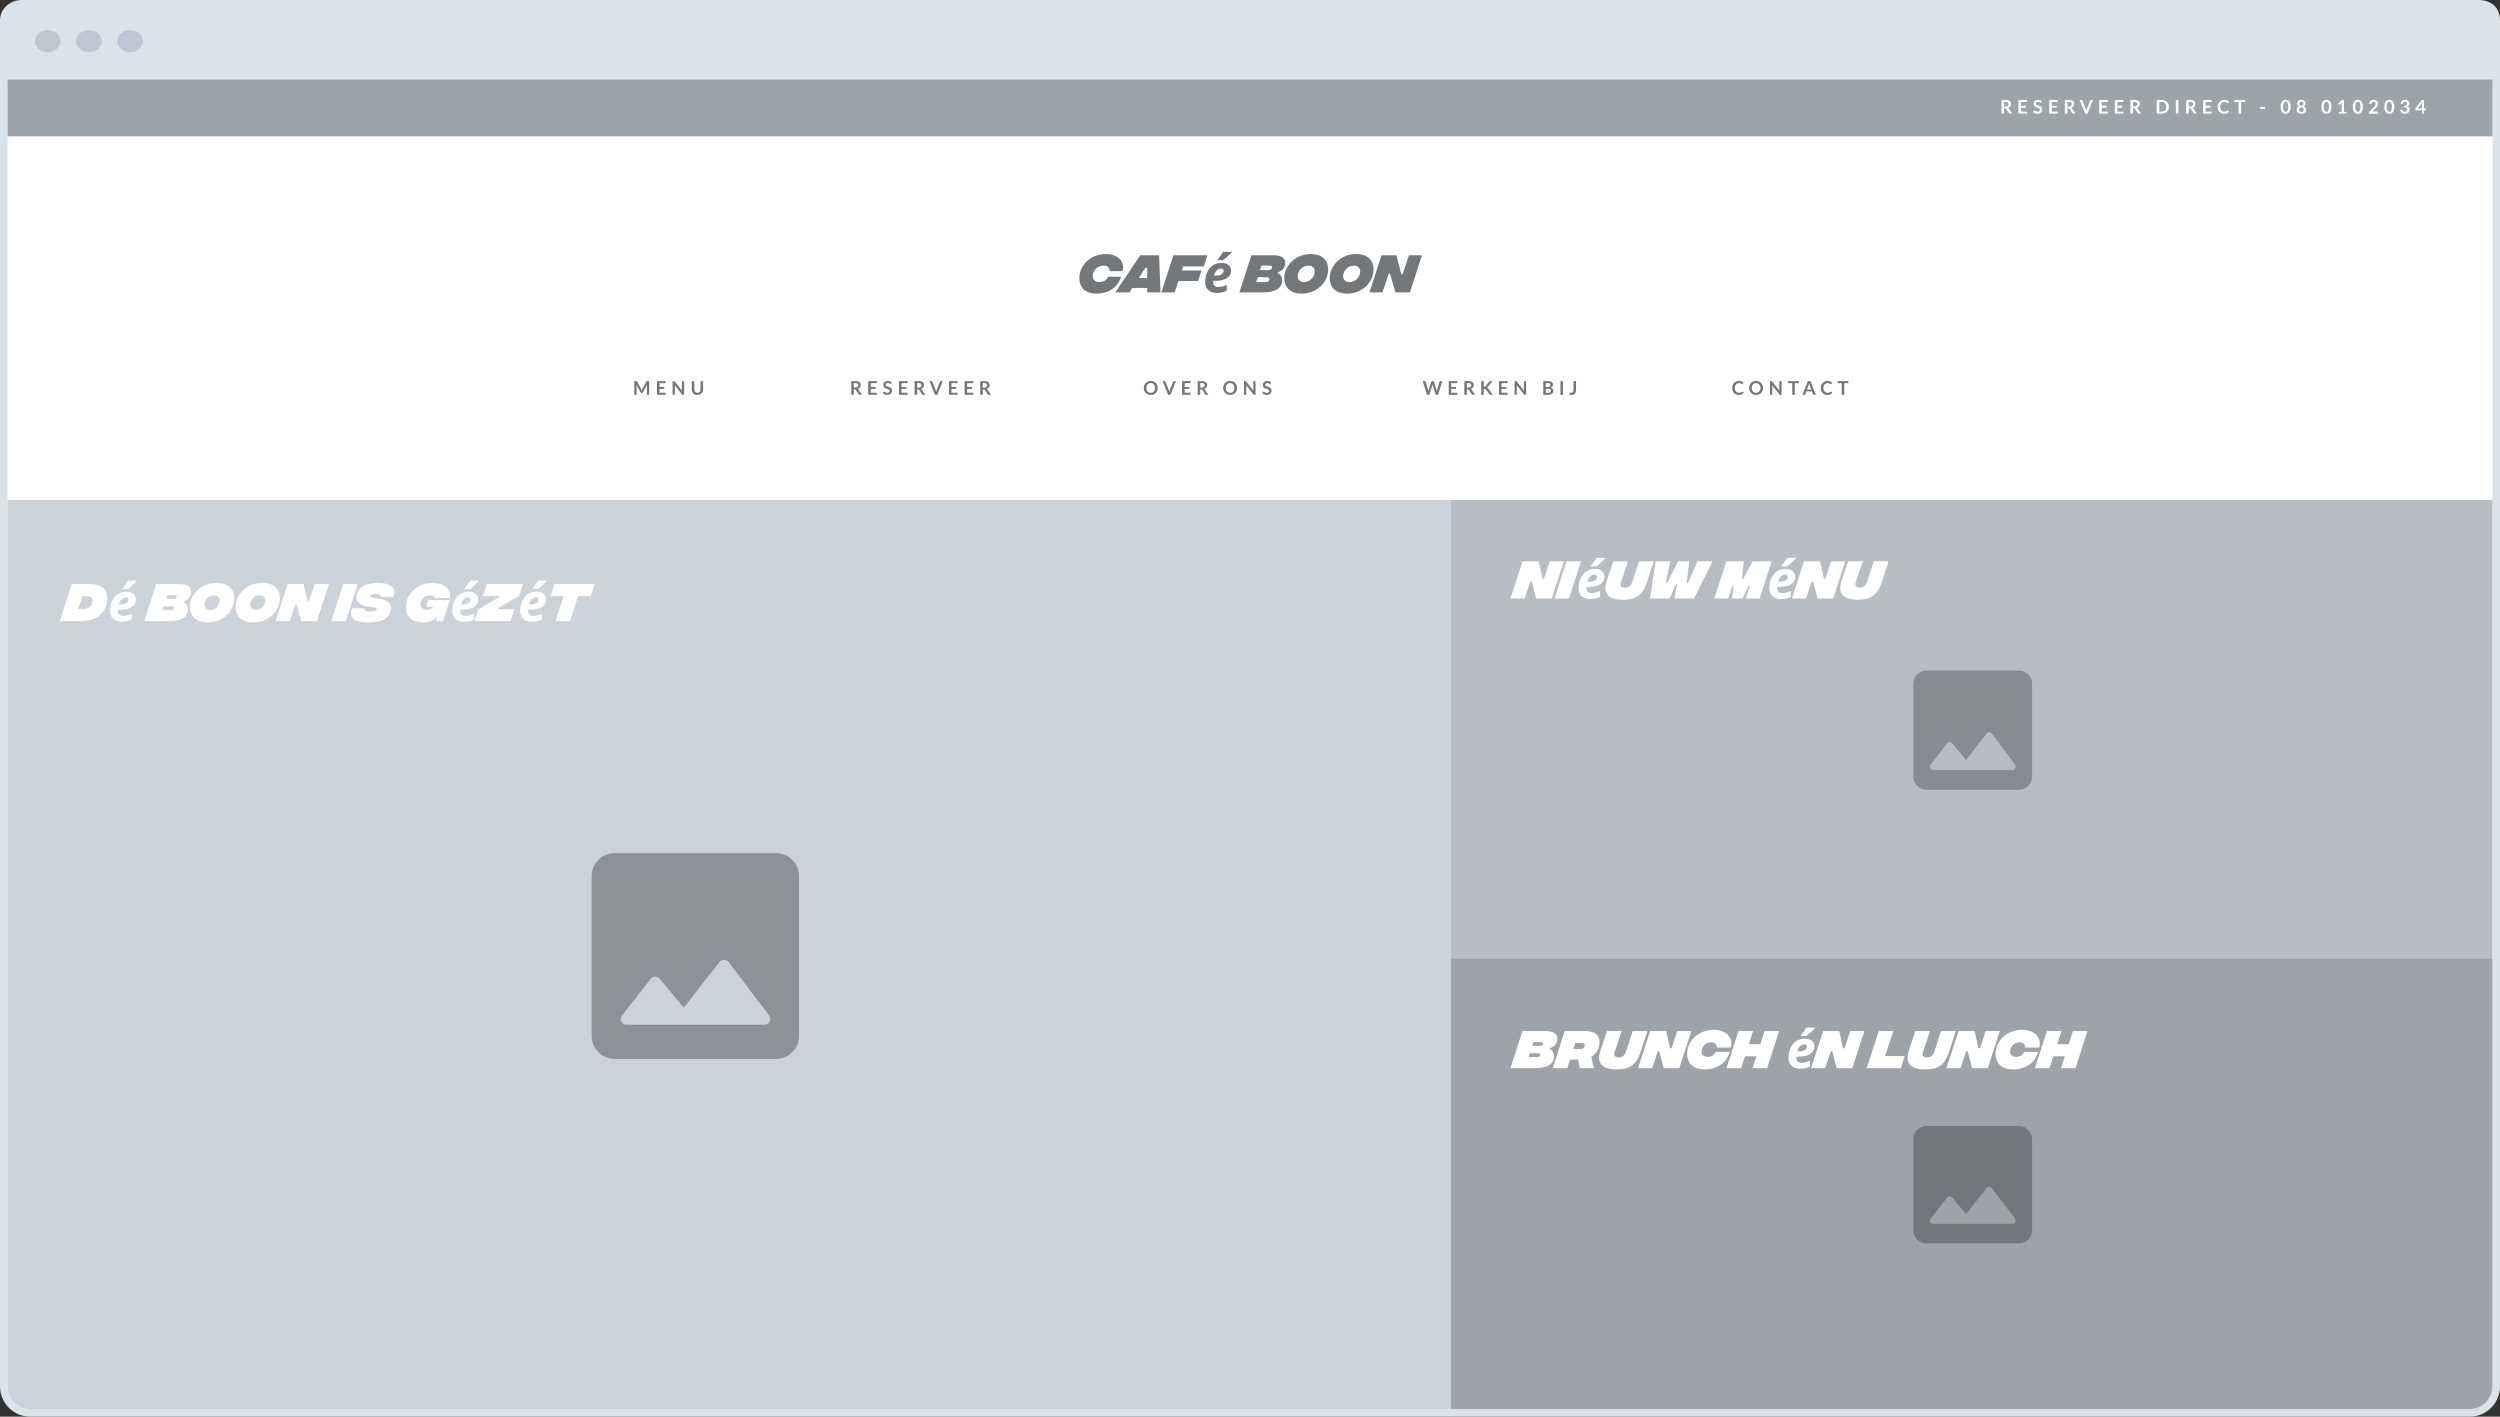
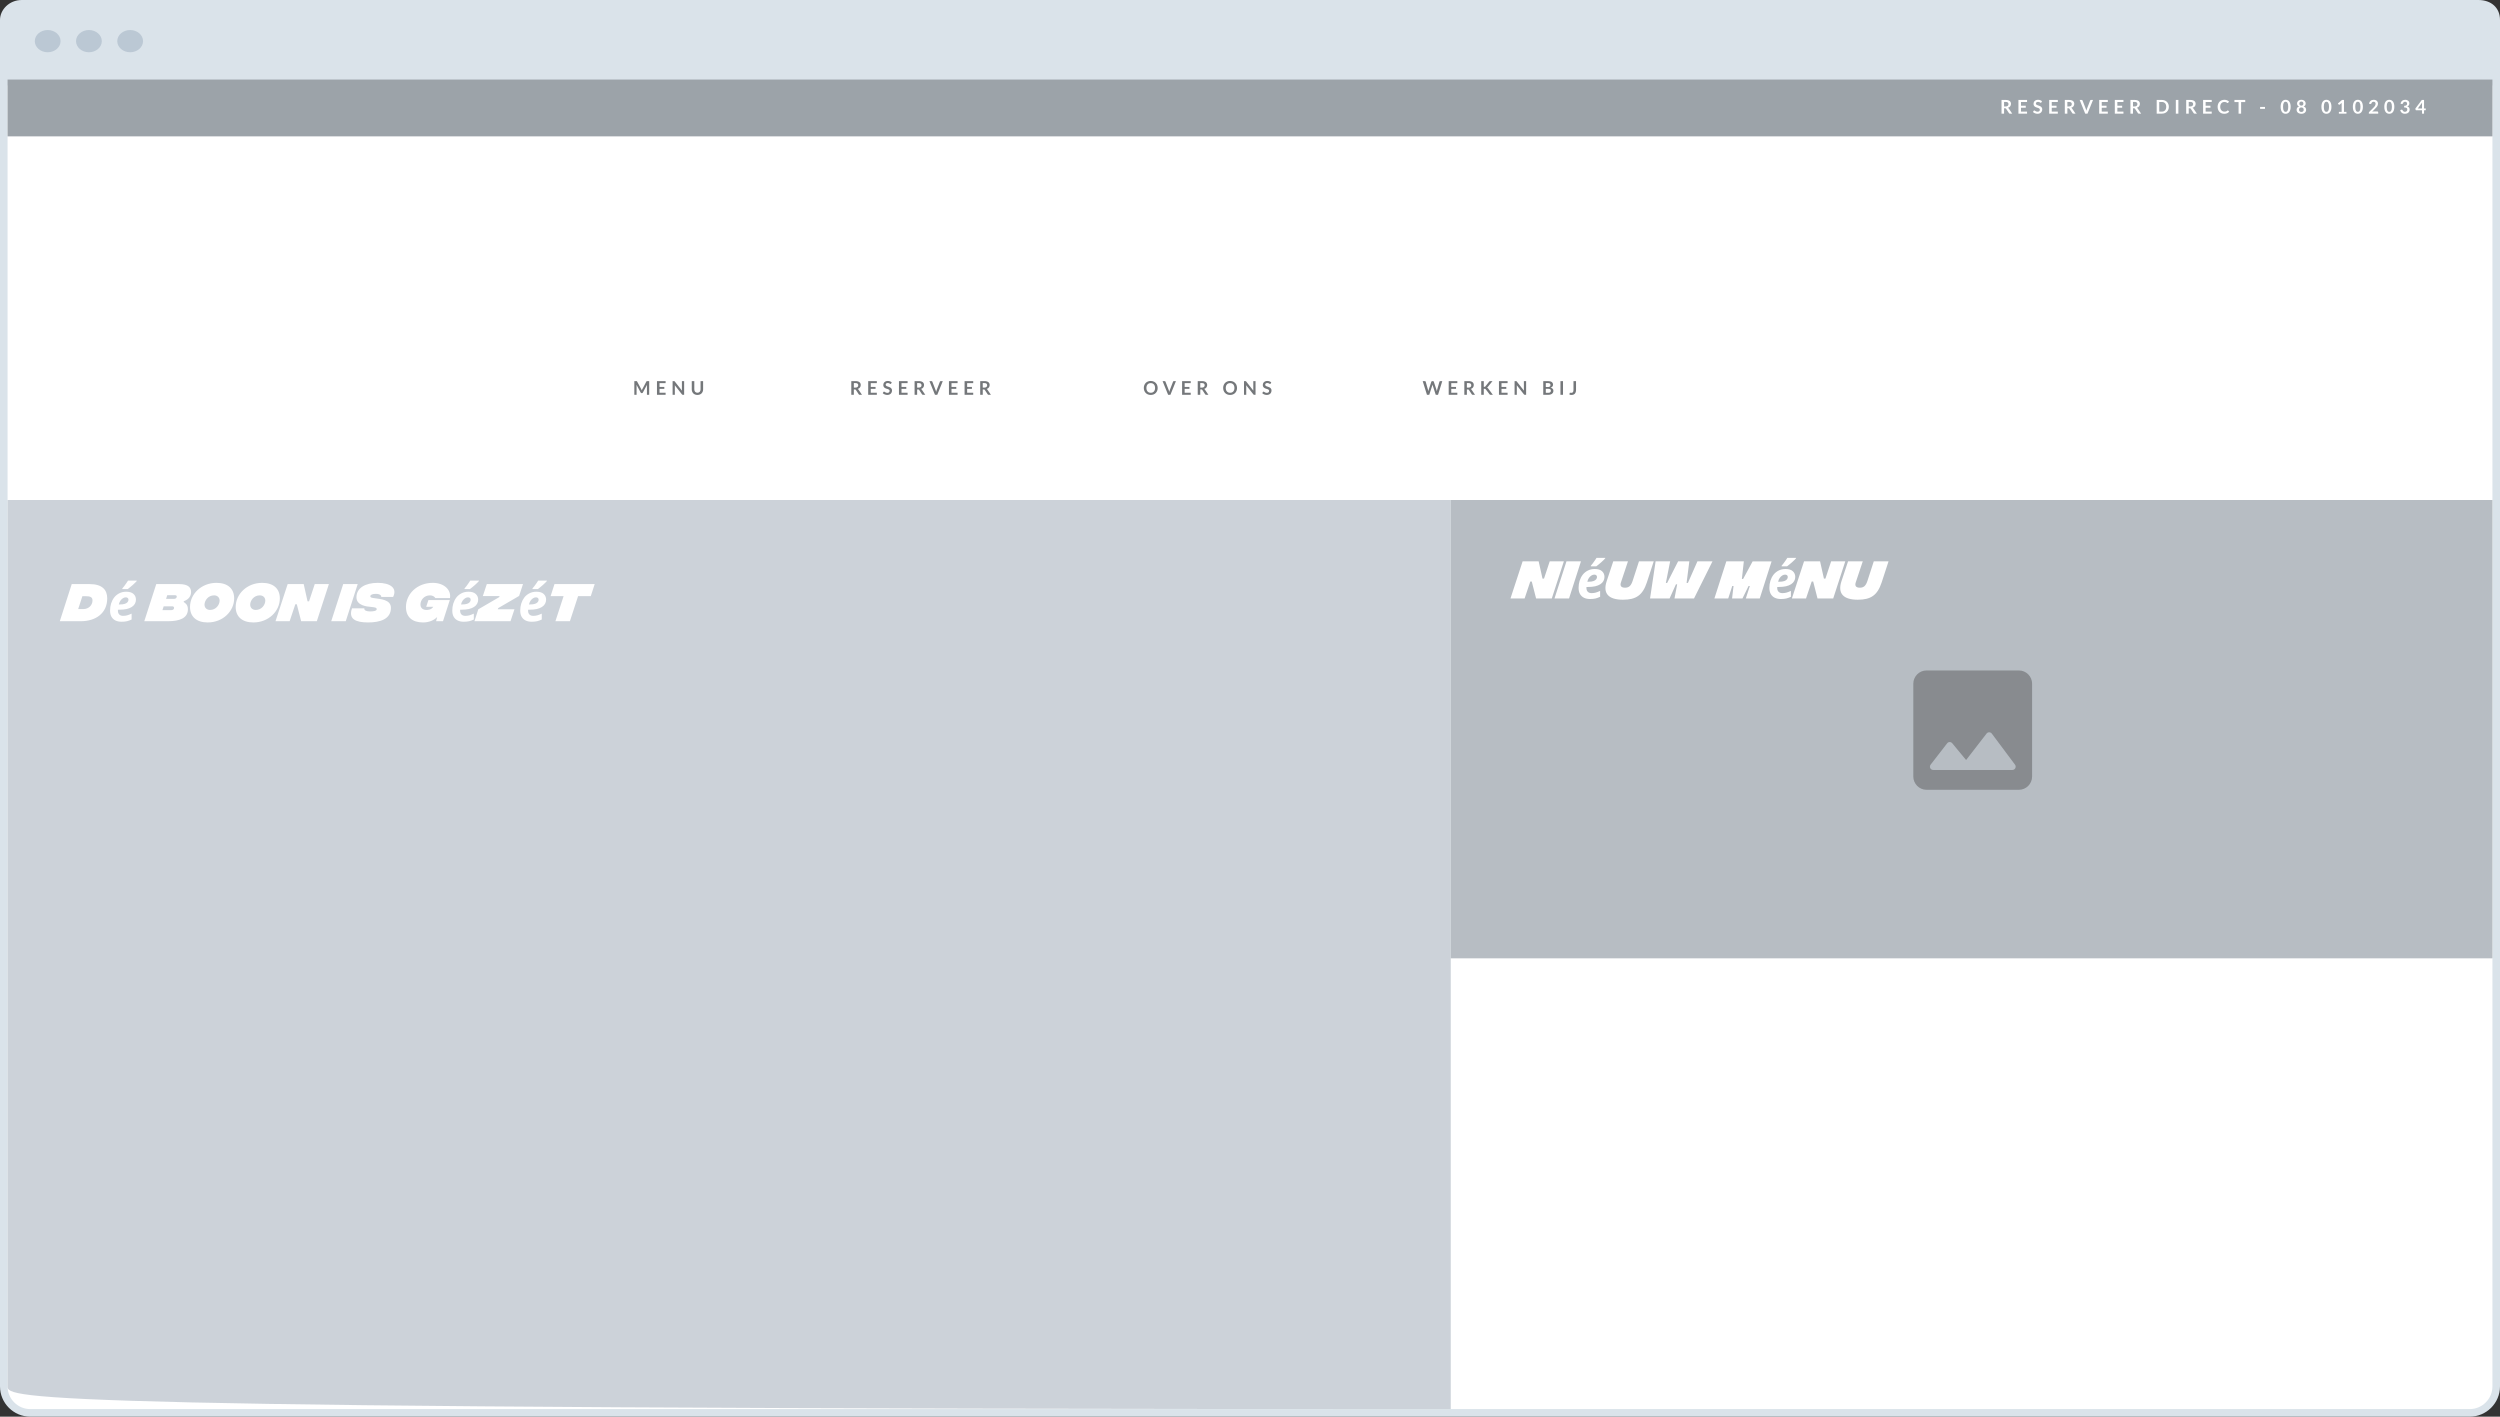
<svg xmlns="http://www.w3.org/2000/svg" width="660" height="374" viewBox="0 0 660 374" fill="none">
  <rect x="0" y="0" width="660" height="374" fill="#333333" stroke="none" />
  <path fill-rule="evenodd" clip-rule="evenodd" d="M5.779 0L654.262 0C657.734 0 660 2.093 660 5.268V21.137H0C0 21.137 0 15.847 0 13.203C0 10.558 0 7.913 0 5.268C0 2.624 2.375 0 5.779 0Z" fill="#DAE3EA" />
  <path fill-rule="evenodd" clip-rule="evenodd" d="M34.361 7.926C32.482 7.926 30.959 9.241 30.959 10.862C30.959 12.484 32.482 13.797 34.361 13.797C36.239 13.797 37.763 12.484 37.763 10.862C37.763 9.241 36.239 7.926 34.361 7.926ZM23.474 7.926C21.596 7.926 20.072 9.241 20.072 10.862C20.072 12.484 21.596 13.797 23.474 13.797C25.353 13.797 26.876 12.484 26.876 10.862C26.876 9.241 25.353 7.926 23.474 7.926ZM12.588 7.926C10.708 7.926 9.186 9.241 9.186 10.862C9.186 12.484 10.708 13.797 12.588 13.797C14.467 13.797 15.99 12.484 15.99 10.862C15.99 9.241 14.467 7.926 12.588 7.926Z" fill="#BBC8D4" />
  <path d="M659 21.549V366C659 369.866 655.866 373 652 373H8C4.134 373 1 369.866 1 366V21.549H659Z" fill="white" stroke="#DAE3EA" stroke-width="2" />
  <path d="M171.384 100.611V104.226H170.792V101.891C170.792 101.797 170.797 101.697 170.807 101.588L169.714 103.641C169.662 103.739 169.583 103.788 169.477 103.788H169.382C169.275 103.788 169.196 103.739 169.144 103.641L168.039 101.581C168.044 101.636 168.048 101.69 168.052 101.743C168.055 101.797 168.057 101.846 168.057 101.891V104.226H167.464V100.611H167.972C168.002 100.611 168.027 100.612 168.049 100.613C168.071 100.615 168.09 100.619 168.107 100.626C168.125 100.632 168.141 100.643 168.154 100.658C168.169 100.673 168.183 100.693 168.197 100.718L169.279 102.726C169.307 102.779 169.333 102.834 169.357 102.891C169.382 102.947 169.406 103.006 169.429 103.066C169.452 103.004 169.477 102.945 169.502 102.888C169.527 102.83 169.553 102.774 169.582 102.721L170.649 100.718C170.662 100.693 170.677 100.673 170.692 100.658C170.707 100.643 170.722 100.632 170.739 100.626C170.757 100.619 170.777 100.615 170.799 100.613C170.821 100.612 170.847 100.611 170.877 100.611H171.384ZM174.116 101.146V102.148H175.381V102.666H174.116V103.688H175.721V104.226H173.441V100.611H175.721V101.146H174.116ZM180.614 100.611V104.226H180.269C180.216 104.226 180.171 104.217 180.134 104.201C180.099 104.182 180.065 104.152 180.032 104.111L178.144 101.701C178.154 101.811 178.159 101.912 178.159 102.006V104.226H177.567V100.611H177.919C177.947 100.611 177.972 100.612 177.992 100.616C178.013 100.617 178.032 100.622 178.047 100.631C178.063 100.637 178.079 100.648 178.094 100.663C178.109 100.677 178.126 100.695 178.144 100.718L180.039 103.138C180.034 103.08 180.03 103.022 180.027 102.966C180.023 102.909 180.022 102.857 180.022 102.808V100.611H180.614ZM184.124 103.683C184.254 103.683 184.37 103.662 184.472 103.618C184.575 103.575 184.662 103.514 184.732 103.436C184.802 103.357 184.855 103.262 184.892 103.151C184.93 103.039 184.949 102.914 184.949 102.776V100.611H185.622V102.776C185.622 102.991 185.587 103.19 185.517 103.373C185.448 103.555 185.349 103.712 185.219 103.846C185.091 103.977 184.934 104.081 184.749 104.156C184.564 104.229 184.356 104.266 184.124 104.266C183.891 104.266 183.682 104.229 183.497 104.156C183.312 104.081 183.154 103.977 183.024 103.846C182.896 103.712 182.797 103.555 182.727 103.373C182.658 103.19 182.624 102.991 182.624 102.776V100.611H183.297V102.773C183.297 102.912 183.315 103.037 183.352 103.148C183.39 103.26 183.444 103.356 183.514 103.436C183.586 103.514 183.672 103.575 183.774 103.618C183.877 103.662 183.994 103.683 184.124 103.683Z" fill="#74777A" />
  <path d="M225.834 102.331C225.961 102.331 226.071 102.315 226.164 102.283C226.259 102.252 226.336 102.208 226.396 102.153C226.458 102.097 226.504 102.03 226.534 101.953C226.564 101.877 226.579 101.792 226.579 101.701C226.579 101.517 226.518 101.377 226.396 101.278C226.276 101.18 226.092 101.131 225.844 101.131H225.414V102.331H225.834ZM227.564 104.226H226.956C226.841 104.226 226.758 104.181 226.706 104.091L225.946 102.933C225.918 102.89 225.886 102.859 225.851 102.841C225.818 102.822 225.768 102.813 225.701 102.813H225.414V104.226H224.741V100.611H225.844C226.089 100.611 226.299 100.637 226.474 100.688C226.651 100.738 226.795 100.809 226.906 100.901C227.02 100.992 227.103 101.102 227.156 101.231C227.21 101.357 227.236 101.497 227.236 101.651C227.236 101.772 227.218 101.887 227.181 101.996C227.146 102.104 227.095 102.202 227.026 102.291C226.96 102.379 226.876 102.457 226.776 102.523C226.678 102.59 226.566 102.642 226.439 102.681C226.482 102.706 226.522 102.736 226.559 102.771C226.596 102.804 226.629 102.844 226.659 102.891L227.564 104.226ZM229.879 101.146V102.148H231.144V102.666H229.879V103.688H231.484V104.226H229.204V100.611H231.484V101.146H229.879ZM235.255 101.268C235.235 101.303 235.214 101.329 235.19 101.346C235.169 101.361 235.141 101.368 235.108 101.368C235.073 101.368 235.034 101.356 234.993 101.331C234.953 101.304 234.904 101.275 234.848 101.243C234.791 101.212 234.724 101.183 234.648 101.158C234.573 101.132 234.484 101.118 234.38 101.118C234.287 101.118 234.205 101.13 234.135 101.153C234.065 101.175 234.006 101.206 233.958 101.246C233.911 101.286 233.876 101.334 233.853 101.391C233.829 101.446 233.818 101.507 233.818 101.573C233.818 101.658 233.841 101.729 233.888 101.786C233.936 101.842 233.999 101.891 234.078 101.931C234.156 101.971 234.245 102.007 234.345 102.038C234.445 102.07 234.548 102.104 234.653 102.141C234.758 102.176 234.86 102.217 234.96 102.266C235.06 102.312 235.149 102.372 235.228 102.446C235.306 102.517 235.369 102.606 235.415 102.711C235.464 102.816 235.488 102.943 235.488 103.093C235.488 103.257 235.459 103.41 235.403 103.553C235.348 103.695 235.266 103.819 235.158 103.926C235.051 104.031 234.92 104.114 234.765 104.176C234.61 104.236 234.433 104.266 234.233 104.266C234.118 104.266 234.004 104.254 233.893 104.231C233.781 104.209 233.674 104.177 233.57 104.136C233.469 104.094 233.373 104.044 233.283 103.986C233.193 103.927 233.113 103.862 233.043 103.791L233.24 103.468C233.257 103.445 233.279 103.426 233.305 103.411C233.332 103.394 233.36 103.386 233.39 103.386C233.432 103.386 233.477 103.403 233.525 103.438C233.574 103.472 233.631 103.509 233.698 103.551C233.764 103.592 233.842 103.631 233.93 103.666C234.02 103.699 234.128 103.716 234.253 103.716C234.444 103.716 234.593 103.671 234.698 103.581C234.803 103.489 234.855 103.358 234.855 103.188C234.855 103.093 234.831 103.016 234.783 102.956C234.736 102.896 234.674 102.846 234.595 102.806C234.517 102.764 234.428 102.729 234.328 102.701C234.228 102.672 234.126 102.642 234.023 102.608C233.919 102.575 233.818 102.535 233.718 102.488C233.618 102.442 233.529 102.381 233.45 102.306C233.372 102.231 233.309 102.137 233.26 102.026C233.214 101.912 233.19 101.773 233.19 101.608C233.19 101.477 233.216 101.348 233.268 101.223C233.321 101.098 233.398 100.987 233.498 100.891C233.598 100.794 233.721 100.717 233.868 100.658C234.014 100.6 234.183 100.571 234.373 100.571C234.586 100.571 234.783 100.604 234.963 100.671C235.143 100.737 235.296 100.831 235.423 100.951L235.255 101.268ZM237.999 101.146V102.148H239.264V102.666H237.999V103.688H239.604V104.226H237.324V100.611H239.604V101.146H237.999ZM242.543 102.331C242.67 102.331 242.78 102.315 242.873 102.283C242.968 102.252 243.045 102.208 243.105 102.153C243.167 102.097 243.213 102.03 243.243 101.953C243.273 101.877 243.288 101.792 243.288 101.701C243.288 101.517 243.227 101.377 243.105 101.278C242.985 101.18 242.801 101.131 242.553 101.131H242.123V102.331H242.543ZM244.273 104.226H243.665C243.55 104.226 243.467 104.181 243.415 104.091L242.655 102.933C242.627 102.89 242.595 102.859 242.56 102.841C242.527 102.822 242.477 102.813 242.41 102.813H242.123V104.226H241.45V100.611H242.553C242.798 100.611 243.008 100.637 243.183 100.688C243.36 100.738 243.504 100.809 243.615 100.901C243.729 100.992 243.812 101.102 243.865 101.231C243.919 101.357 243.945 101.497 243.945 101.651C243.945 101.772 243.927 101.887 243.89 101.996C243.855 102.104 243.804 102.202 243.735 102.291C243.669 102.379 243.585 102.457 243.485 102.523C243.387 102.59 243.275 102.642 243.148 102.681C243.191 102.706 243.231 102.736 243.268 102.771C243.305 102.804 243.338 102.844 243.368 102.891L244.273 104.226ZM248.898 100.611L247.438 104.226H246.831L245.371 100.611H245.911C245.969 100.611 246.017 100.625 246.053 100.653C246.09 100.682 246.118 100.718 246.136 100.763L246.988 102.968C247.017 103.04 247.043 103.119 247.068 103.206C247.095 103.291 247.12 103.38 247.143 103.473C247.163 103.38 247.185 103.291 247.208 103.206C247.232 103.119 247.258 103.04 247.286 102.968L248.133 100.763C248.147 100.725 248.173 100.69 248.211 100.658C248.251 100.627 248.299 100.611 248.356 100.611H248.898ZM251.198 101.146V102.148H252.463V102.666H251.198V103.688H252.803V104.226H250.523V100.611H252.803V101.146H251.198ZM255.324 101.146V102.148H256.589V102.666H255.324V103.688H256.929V104.226H254.649V100.611H256.929V101.146H255.324ZM259.867 102.331C259.994 102.331 260.104 102.315 260.197 102.283C260.292 102.252 260.37 102.208 260.43 102.153C260.491 102.097 260.537 102.03 260.567 101.953C260.597 101.877 260.612 101.792 260.612 101.701C260.612 101.517 260.551 101.377 260.43 101.278C260.31 101.18 260.125 101.131 259.877 101.131H259.447V102.331H259.867ZM261.597 104.226H260.99C260.875 104.226 260.791 104.181 260.74 104.091L259.98 102.933C259.951 102.89 259.92 102.859 259.885 102.841C259.851 102.822 259.801 102.813 259.735 102.813H259.447V104.226H258.775V100.611H259.877C260.122 100.611 260.332 100.637 260.507 100.688C260.684 100.738 260.828 100.809 260.94 100.901C261.053 100.992 261.136 101.102 261.19 101.231C261.243 101.357 261.27 101.497 261.27 101.651C261.27 101.772 261.251 101.887 261.215 101.996C261.18 102.104 261.128 102.202 261.06 102.291C260.993 102.379 260.91 102.457 260.81 102.523C260.711 102.59 260.599 102.642 260.472 102.681C260.515 102.706 260.555 102.736 260.592 102.771C260.629 102.804 260.662 102.844 260.692 102.891L261.597 104.226Z" fill="#74777A" />
  <path d="M305.628 102.418C305.628 102.683 305.584 102.929 305.495 103.156C305.409 103.381 305.285 103.576 305.125 103.741C304.965 103.906 304.773 104.035 304.548 104.128C304.323 104.22 304.073 104.266 303.798 104.266C303.524 104.266 303.275 104.22 303.05 104.128C302.825 104.035 302.632 103.906 302.47 103.741C302.31 103.576 302.186 103.381 302.098 103.156C302.009 102.929 301.965 102.683 301.965 102.418C301.965 102.153 302.009 101.908 302.098 101.683C302.186 101.457 302.31 101.261 302.47 101.096C302.632 100.931 302.825 100.802 303.05 100.711C303.275 100.617 303.524 100.571 303.798 100.571C303.981 100.571 304.154 100.592 304.315 100.636C304.477 100.677 304.625 100.737 304.76 100.816C304.895 100.892 305.016 100.987 305.123 101.098C305.231 101.208 305.323 101.332 305.398 101.468C305.473 101.605 305.529 101.753 305.568 101.913C305.608 102.073 305.628 102.242 305.628 102.418ZM304.94 102.418C304.94 102.22 304.914 102.042 304.86 101.886C304.807 101.727 304.731 101.593 304.633 101.483C304.534 101.373 304.414 101.289 304.273 101.231C304.133 101.172 303.974 101.143 303.798 101.143C303.621 101.143 303.462 101.172 303.32 101.231C303.18 101.289 303.06 101.373 302.96 101.483C302.862 101.593 302.786 101.727 302.733 101.886C302.679 102.042 302.653 102.22 302.653 102.418C302.653 102.617 302.679 102.795 302.733 102.953C302.786 103.11 302.862 103.243 302.96 103.353C303.06 103.462 303.18 103.545 303.32 103.603C303.462 103.662 303.621 103.691 303.798 103.691C303.974 103.691 304.133 103.662 304.273 103.603C304.414 103.545 304.534 103.462 304.633 103.353C304.731 103.243 304.807 103.11 304.86 102.953C304.914 102.795 304.94 102.617 304.94 102.418ZM310.449 100.611L308.989 104.226H308.381L306.921 100.611H307.461C307.52 100.611 307.567 100.625 307.604 100.653C307.64 100.682 307.668 100.718 307.686 100.763L308.539 102.968C308.567 103.04 308.594 103.119 308.619 103.206C308.645 103.291 308.67 103.38 308.694 103.473C308.714 103.38 308.735 103.291 308.759 103.206C308.782 103.119 308.808 103.04 308.836 102.968L309.684 100.763C309.697 100.725 309.723 100.69 309.761 100.658C309.801 100.627 309.85 100.611 309.906 100.611H310.449ZM312.748 101.146V102.148H314.013V102.666H312.748V103.688H314.353V104.226H312.073V100.611H314.353V101.146H312.748ZM317.291 102.331C317.418 102.331 317.528 102.315 317.621 102.283C317.716 102.252 317.794 102.208 317.854 102.153C317.916 102.097 317.961 102.03 317.991 101.953C318.021 101.877 318.036 101.792 318.036 101.701C318.036 101.517 317.976 101.377 317.854 101.278C317.734 101.18 317.55 101.131 317.301 101.131H316.871V102.331H317.291ZM319.021 104.226H318.414C318.299 104.226 318.216 104.181 318.164 104.091L317.404 102.933C317.376 102.89 317.344 102.859 317.309 102.841C317.276 102.822 317.226 102.813 317.159 102.813H316.871V104.226H316.199V100.611H317.301C317.546 100.611 317.756 100.637 317.931 100.688C318.108 100.738 318.252 100.809 318.364 100.901C318.477 100.992 318.561 101.102 318.614 101.231C318.667 101.357 318.694 101.497 318.694 101.651C318.694 101.772 318.676 101.887 318.639 101.996C318.604 102.104 318.552 102.202 318.484 102.291C318.417 102.379 318.334 102.457 318.234 102.523C318.136 102.59 318.023 102.642 317.896 102.681C317.94 102.706 317.98 102.736 318.016 102.771C318.053 102.804 318.086 102.844 318.116 102.891L319.021 104.226ZM326.575 102.418C326.575 102.683 326.531 102.929 326.443 103.156C326.356 103.381 326.233 103.576 326.073 103.741C325.913 103.906 325.72 104.035 325.495 104.128C325.27 104.22 325.02 104.266 324.745 104.266C324.472 104.266 324.223 104.22 323.998 104.128C323.773 104.035 323.579 103.906 323.418 103.741C323.258 103.576 323.133 103.381 323.045 103.156C322.957 102.929 322.913 102.683 322.913 102.418C322.913 102.153 322.957 101.908 323.045 101.683C323.133 101.457 323.258 101.261 323.418 101.096C323.579 100.931 323.773 100.802 323.998 100.711C324.223 100.617 324.472 100.571 324.745 100.571C324.928 100.571 325.101 100.592 325.263 100.636C325.424 100.677 325.573 100.737 325.708 100.816C325.843 100.892 325.963 100.987 326.07 101.098C326.178 101.208 326.27 101.332 326.345 101.468C326.42 101.605 326.477 101.753 326.515 101.913C326.555 102.073 326.575 102.242 326.575 102.418ZM325.888 102.418C325.888 102.22 325.861 102.042 325.808 101.886C325.754 101.727 325.678 101.593 325.58 101.483C325.482 101.373 325.362 101.289 325.22 101.231C325.08 101.172 324.922 101.143 324.745 101.143C324.568 101.143 324.409 101.172 324.268 101.231C324.128 101.289 324.008 101.373 323.908 101.483C323.809 101.593 323.733 101.727 323.68 101.886C323.627 102.042 323.6 102.22 323.6 102.418C323.6 102.617 323.627 102.795 323.68 102.953C323.733 103.11 323.809 103.243 323.908 103.353C324.008 103.462 324.128 103.545 324.268 103.603C324.409 103.662 324.568 103.691 324.745 103.691C324.922 103.691 325.08 103.662 325.22 103.603C325.362 103.545 325.482 103.462 325.58 103.353C325.678 103.243 325.754 103.11 325.808 102.953C325.861 102.795 325.888 102.617 325.888 102.418ZM331.463 100.611V104.226H331.118C331.065 104.226 331.02 104.217 330.983 104.201C330.948 104.182 330.914 104.152 330.881 104.111L328.993 101.701C329.003 101.811 329.008 101.912 329.008 102.006V104.226H328.416V100.611H328.768C328.797 100.611 328.821 100.612 328.841 100.616C328.862 100.617 328.881 100.622 328.896 100.631C328.912 100.637 328.928 100.648 328.943 100.663C328.958 100.677 328.975 100.695 328.993 100.718L330.888 103.138C330.883 103.08 330.879 103.022 330.876 102.966C330.872 102.909 330.871 102.857 330.871 102.808V100.611H331.463ZM335.443 101.268C335.423 101.303 335.402 101.329 335.378 101.346C335.357 101.361 335.329 101.368 335.296 101.368C335.261 101.368 335.222 101.356 335.181 101.331C335.141 101.304 335.092 101.275 335.036 101.243C334.979 101.212 334.912 101.183 334.836 101.158C334.761 101.132 334.672 101.118 334.568 101.118C334.475 101.118 334.393 101.13 334.323 101.153C334.253 101.175 334.194 101.206 334.146 101.246C334.099 101.286 334.064 101.334 334.041 101.391C334.017 101.446 334.006 101.507 334.006 101.573C334.006 101.658 334.029 101.729 334.076 101.786C334.124 101.842 334.187 101.891 334.266 101.931C334.344 101.971 334.433 102.007 334.533 102.038C334.633 102.07 334.736 102.104 334.841 102.141C334.946 102.176 335.048 102.217 335.148 102.266C335.248 102.312 335.337 102.372 335.416 102.446C335.494 102.517 335.557 102.606 335.603 102.711C335.652 102.816 335.676 102.943 335.676 103.093C335.676 103.257 335.647 103.41 335.591 103.553C335.536 103.695 335.454 103.819 335.346 103.926C335.239 104.031 335.108 104.114 334.953 104.176C334.798 104.236 334.621 104.266 334.421 104.266C334.306 104.266 334.192 104.254 334.081 104.231C333.969 104.209 333.862 104.177 333.758 104.136C333.657 104.094 333.561 104.044 333.471 103.986C333.381 103.927 333.301 103.862 333.231 103.791L333.428 103.468C333.445 103.445 333.467 103.426 333.493 103.411C333.52 103.394 333.548 103.386 333.578 103.386C333.62 103.386 333.665 103.403 333.713 103.438C333.762 103.472 333.819 103.509 333.886 103.551C333.952 103.592 334.03 103.631 334.118 103.666C334.208 103.699 334.316 103.716 334.441 103.716C334.632 103.716 334.781 103.671 334.886 103.581C334.991 103.489 335.043 103.358 335.043 103.188C335.043 103.093 335.019 103.016 334.971 102.956C334.924 102.896 334.862 102.846 334.783 102.806C334.705 102.764 334.616 102.729 334.516 102.701C334.416 102.672 334.314 102.642 334.211 102.608C334.107 102.575 334.006 102.535 333.906 102.488C333.806 102.442 333.717 102.381 333.638 102.306C333.56 102.231 333.497 102.137 333.448 102.026C333.402 101.912 333.378 101.773 333.378 101.608C333.378 101.477 333.404 101.348 333.456 101.223C333.509 101.098 333.586 100.987 333.686 100.891C333.786 100.794 333.909 100.717 334.056 100.658C334.202 100.6 334.371 100.571 334.561 100.571C334.774 100.571 334.971 100.604 335.151 100.671C335.331 100.737 335.484 100.831 335.611 100.951L335.443 101.268Z" fill="#74777A" />
  <path d="M380.763 100.611L379.641 104.226H379.033L378.243 101.756C378.222 101.696 378.202 101.622 378.183 101.536C378.173 101.577 378.163 101.617 378.153 101.653C378.143 101.69 378.132 101.724 378.121 101.756L377.323 104.226H376.713L375.593 100.611H376.156C376.214 100.611 376.262 100.625 376.301 100.653C376.341 100.68 376.367 100.717 376.381 100.763L376.996 102.926C377.009 102.979 377.022 103.037 377.033 103.101C377.047 103.162 377.06 103.227 377.073 103.296C377.087 103.226 377.101 103.16 377.116 103.098C377.132 103.037 377.15 102.979 377.168 102.926L377.878 100.763C377.892 100.725 377.917 100.69 377.956 100.658C377.996 100.627 378.044 100.611 378.101 100.611H378.298C378.357 100.611 378.404 100.625 378.441 100.653C378.477 100.682 378.505 100.718 378.523 100.763L379.231 102.926C379.266 103.029 379.297 103.148 379.326 103.283C379.347 103.152 379.372 103.032 379.398 102.926L380.013 100.763C380.023 100.722 380.048 100.686 380.088 100.656C380.13 100.626 380.179 100.611 380.236 100.611H380.763ZM383.132 101.146V102.148H384.397V102.666H383.132V103.688H384.737V104.226H382.457V100.611H384.737V101.146H383.132ZM387.676 102.331C387.802 102.331 387.912 102.315 388.006 102.283C388.101 102.252 388.178 102.208 388.238 102.153C388.3 102.097 388.346 102.03 388.376 101.953C388.406 101.877 388.421 101.792 388.421 101.701C388.421 101.517 388.36 101.377 388.238 101.278C388.118 101.18 387.934 101.131 387.686 101.131H387.256V102.331H387.676ZM389.406 104.226H388.798C388.683 104.226 388.6 104.181 388.548 104.091L387.788 102.933C387.76 102.89 387.728 102.859 387.693 102.841C387.66 102.822 387.61 102.813 387.543 102.813H387.256V104.226H386.583V100.611H387.686C387.931 100.611 388.141 100.637 388.316 100.688C388.492 100.738 388.636 100.809 388.748 100.901C388.861 100.992 388.945 101.102 388.998 101.231C389.051 101.357 389.078 101.497 389.078 101.651C389.078 101.772 389.06 101.887 389.023 101.996C388.988 102.104 388.936 102.202 388.868 102.291C388.801 102.379 388.718 102.457 388.618 102.523C388.52 102.59 388.407 102.642 388.281 102.681C388.324 102.706 388.364 102.736 388.401 102.771C388.437 102.804 388.471 102.844 388.501 102.891L389.406 104.226ZM391.719 102.126H391.876C391.939 102.126 391.992 102.117 392.034 102.101C392.075 102.082 392.111 102.054 392.141 102.016L393.139 100.753C393.18 100.7 393.224 100.663 393.269 100.643C393.315 100.622 393.374 100.611 393.444 100.611H394.024L392.806 102.113C392.734 102.205 392.66 102.27 392.584 102.308C392.639 102.328 392.688 102.357 392.731 102.393C392.776 102.428 392.819 102.475 392.859 102.533L394.114 104.226H393.521C393.441 104.226 393.381 104.215 393.341 104.193C393.303 104.17 393.27 104.137 393.244 104.093L392.221 102.758C392.189 102.713 392.153 102.682 392.111 102.663C392.069 102.645 392.009 102.636 391.931 102.636H391.719V104.226H391.046V100.611H391.719V102.126ZM396.399 101.146V102.148H397.664V102.666H396.399V103.688H398.004V104.226H395.724V100.611H398.004V101.146H396.399ZM402.897 100.611V104.226H402.552C402.499 104.226 402.454 104.217 402.417 104.201C402.382 104.182 402.348 104.152 402.315 104.111L400.427 101.701C400.437 101.811 400.442 101.912 400.442 102.006V104.226H399.85V100.611H400.202C400.231 100.611 400.255 100.612 400.275 100.616C400.296 100.617 400.315 100.622 400.33 100.631C400.346 100.637 400.362 100.648 400.377 100.663C400.392 100.677 400.409 100.695 400.427 100.718L402.322 103.138C402.317 103.08 402.313 103.022 402.31 102.966C402.306 102.909 402.305 102.857 402.305 102.808V100.611H402.897ZM408.771 103.701C408.896 103.701 409.001 103.686 409.086 103.656C409.171 103.626 409.238 103.586 409.288 103.536C409.34 103.486 409.376 103.427 409.398 103.361C409.421 103.294 409.433 103.223 409.433 103.148C409.433 103.07 409.421 103 409.396 102.938C409.371 102.875 409.331 102.822 409.278 102.778C409.225 102.733 409.156 102.699 409.071 102.676C408.987 102.652 408.886 102.641 408.768 102.641H408.091V103.701H408.771ZM408.091 101.131V102.176H408.626C408.856 102.176 409.029 102.134 409.146 102.051C409.264 101.967 409.323 101.835 409.323 101.653C409.323 101.465 409.27 101.331 409.163 101.251C409.056 101.171 408.89 101.131 408.663 101.131H408.091ZM408.663 100.611C408.9 100.611 409.102 100.633 409.271 100.678C409.439 100.723 409.576 100.787 409.683 100.871C409.791 100.954 409.871 101.055 409.921 101.173C409.971 101.292 409.996 101.425 409.996 101.573C409.996 101.658 409.983 101.74 409.958 101.818C409.933 101.895 409.894 101.967 409.841 102.036C409.789 102.102 409.722 102.163 409.641 102.218C409.561 102.273 409.465 102.32 409.353 102.358C409.85 102.47 410.098 102.738 410.098 103.163C410.098 103.317 410.069 103.458 410.011 103.588C409.952 103.718 409.867 103.831 409.756 103.926C409.644 104.019 409.506 104.092 409.343 104.146C409.18 104.199 408.993 104.226 408.783 104.226H407.418V100.611H408.663ZM412.634 104.226H411.959V100.611H412.634V104.226ZM416.071 102.941C416.071 103.144 416.046 103.327 415.996 103.491C415.946 103.654 415.871 103.793 415.771 103.908C415.673 104.023 415.549 104.112 415.401 104.173C415.253 104.235 415.08 104.266 414.884 104.266C414.794 104.266 414.705 104.26 414.619 104.248C414.532 104.238 414.441 104.222 414.346 104.198C414.351 104.132 414.357 104.065 414.364 103.998C414.37 103.932 414.376 103.865 414.381 103.798C414.386 103.762 414.4 103.732 414.424 103.711C414.449 103.687 414.484 103.676 414.529 103.676C414.557 103.676 414.594 103.682 414.639 103.693C414.685 103.705 414.744 103.711 414.814 103.711C414.909 103.711 414.993 103.697 415.066 103.671C415.139 103.642 415.2 103.598 415.249 103.538C415.299 103.478 415.336 103.401 415.361 103.306C415.386 103.209 415.399 103.092 415.399 102.956V100.611H416.071V102.941Z" fill="#74777A" />
-   <path d="M459.999 103.373C460.035 103.373 460.068 103.387 460.096 103.416L460.361 103.703C460.215 103.885 460.034 104.024 459.819 104.121C459.605 104.217 459.349 104.266 459.049 104.266C458.78 104.266 458.539 104.22 458.324 104.128C458.11 104.037 457.928 103.909 457.776 103.746C457.625 103.582 457.508 103.387 457.426 103.161C457.346 102.934 457.306 102.687 457.306 102.418C457.306 102.147 457.35 101.898 457.436 101.673C457.523 101.447 457.645 101.252 457.801 101.088C457.96 100.925 458.148 100.798 458.366 100.708C458.585 100.617 458.826 100.571 459.091 100.571C459.355 100.571 459.588 100.614 459.791 100.701C459.996 100.787 460.17 100.901 460.314 101.041L460.089 101.353C460.075 101.373 460.058 101.391 460.036 101.406C460.016 101.421 459.988 101.428 459.951 101.428C459.926 101.428 459.9 101.422 459.874 101.408C459.847 101.393 459.818 101.376 459.786 101.356C459.755 101.334 459.718 101.311 459.676 101.286C459.635 101.261 459.586 101.238 459.531 101.218C459.476 101.197 459.412 101.179 459.339 101.166C459.267 101.151 459.184 101.143 459.089 101.143C458.927 101.143 458.779 101.172 458.644 101.231C458.51 101.287 458.395 101.371 458.299 101.481C458.202 101.589 458.127 101.722 458.074 101.881C458.02 102.037 457.994 102.217 457.994 102.418C457.994 102.622 458.022 102.802 458.079 102.961C458.137 103.119 458.215 103.252 458.314 103.361C458.412 103.469 458.528 103.552 458.661 103.611C458.795 103.667 458.938 103.696 459.091 103.696C459.183 103.696 459.265 103.691 459.339 103.681C459.414 103.671 459.482 103.655 459.544 103.633C459.607 103.612 459.666 103.584 459.721 103.551C459.778 103.516 459.834 103.473 459.889 103.423C459.905 103.408 459.923 103.397 459.941 103.388C459.96 103.378 459.979 103.373 459.999 103.373ZM465.441 102.418C465.441 102.683 465.397 102.929 465.309 103.156C465.222 103.381 465.099 103.576 464.939 103.741C464.779 103.906 464.586 104.035 464.361 104.128C464.136 104.22 463.886 104.266 463.611 104.266C463.338 104.266 463.089 104.22 462.864 104.128C462.639 104.035 462.445 103.906 462.284 103.741C462.124 103.576 462 103.381 461.911 103.156C461.823 102.929 461.779 102.683 461.779 102.418C461.779 102.153 461.823 101.908 461.911 101.683C462 101.457 462.124 101.261 462.284 101.096C462.445 100.931 462.639 100.802 462.864 100.711C463.089 100.617 463.338 100.571 463.611 100.571C463.795 100.571 463.967 100.592 464.129 100.636C464.29 100.677 464.439 100.737 464.574 100.816C464.709 100.892 464.83 100.987 464.936 101.098C465.045 101.208 465.136 101.332 465.211 101.468C465.286 101.605 465.343 101.753 465.381 101.913C465.421 102.073 465.441 102.242 465.441 102.418ZM464.754 102.418C464.754 102.22 464.727 102.042 464.674 101.886C464.62 101.727 464.545 101.593 464.446 101.483C464.348 101.373 464.228 101.289 464.086 101.231C463.946 101.172 463.788 101.143 463.611 101.143C463.435 101.143 463.275 101.172 463.134 101.231C462.994 101.289 462.874 101.373 462.774 101.483C462.675 101.593 462.6 101.727 462.546 101.886C462.493 102.042 462.466 102.22 462.466 102.418C462.466 102.617 462.493 102.795 462.546 102.953C462.6 103.11 462.675 103.243 462.774 103.353C462.874 103.462 462.994 103.545 463.134 103.603C463.275 103.662 463.435 103.691 463.611 103.691C463.788 103.691 463.946 103.662 464.086 103.603C464.228 103.545 464.348 103.462 464.446 103.353C464.545 103.243 464.62 103.11 464.674 102.953C464.727 102.795 464.754 102.617 464.754 102.418ZM470.329 100.611V104.226H469.984C469.931 104.226 469.886 104.217 469.849 104.201C469.814 104.182 469.78 104.152 469.747 104.111L467.859 101.701C467.869 101.811 467.874 101.912 467.874 102.006V104.226H467.282V100.611H467.634C467.663 100.611 467.687 100.612 467.707 100.616C467.729 100.617 467.747 100.622 467.762 100.631C467.779 100.637 467.794 100.648 467.809 100.663C467.824 100.677 467.841 100.695 467.859 100.718L469.754 103.138C469.749 103.08 469.745 103.022 469.742 102.966C469.739 102.909 469.737 102.857 469.737 102.808V100.611H470.329ZM474.909 101.163H473.819V104.226H473.147V101.163H472.057V100.611H474.909V101.163ZM478.191 102.861L477.751 101.658C477.729 101.605 477.707 101.542 477.683 101.468C477.66 101.395 477.637 101.316 477.613 101.231C477.592 101.316 477.569 101.396 477.546 101.471C477.523 101.544 477.5 101.608 477.478 101.663L477.041 102.861H478.191ZM479.378 104.226H478.858C478.8 104.226 478.753 104.212 478.716 104.183C478.679 104.153 478.652 104.117 478.633 104.073L478.363 103.336H476.866L476.596 104.073C476.583 104.112 476.557 104.147 476.518 104.178C476.48 104.21 476.433 104.226 476.376 104.226H475.851L477.273 100.611H477.958L479.378 104.226ZM483.378 103.373C483.414 103.373 483.447 103.387 483.475 103.416L483.74 103.703C483.594 103.885 483.413 104.024 483.198 104.121C482.984 104.217 482.728 104.266 482.428 104.266C482.159 104.266 481.918 104.22 481.703 104.128C481.489 104.037 481.307 103.909 481.155 103.746C481.004 103.582 480.887 103.387 480.805 103.161C480.725 102.934 480.685 102.687 480.685 102.418C480.685 102.147 480.729 101.898 480.815 101.673C480.902 101.447 481.024 101.252 481.18 101.088C481.339 100.925 481.527 100.798 481.745 100.708C481.964 100.617 482.205 100.571 482.47 100.571C482.734 100.571 482.967 100.614 483.17 100.701C483.375 100.787 483.549 100.901 483.693 101.041L483.468 101.353C483.454 101.373 483.437 101.391 483.415 101.406C483.395 101.421 483.367 101.428 483.33 101.428C483.305 101.428 483.279 101.422 483.253 101.408C483.226 101.393 483.197 101.376 483.165 101.356C483.134 101.334 483.097 101.311 483.055 101.286C483.014 101.261 482.965 101.238 482.91 101.218C482.855 101.197 482.791 101.179 482.718 101.166C482.646 101.151 482.563 101.143 482.468 101.143C482.306 101.143 482.158 101.172 482.023 101.231C481.889 101.287 481.774 101.371 481.678 101.481C481.581 101.589 481.506 101.722 481.453 101.881C481.399 102.037 481.373 102.217 481.373 102.418C481.373 102.622 481.401 102.802 481.458 102.961C481.516 103.119 481.594 103.252 481.693 103.361C481.791 103.469 481.907 103.552 482.04 103.611C482.174 103.667 482.317 103.696 482.47 103.696C482.562 103.696 482.644 103.691 482.718 103.681C482.793 103.671 482.861 103.655 482.923 103.633C482.986 103.612 483.045 103.584 483.1 103.551C483.157 103.516 483.213 103.473 483.268 103.423C483.284 103.408 483.302 103.397 483.32 103.388C483.339 103.378 483.358 103.373 483.378 103.373ZM487.976 101.163H486.886V104.226H486.213V101.163H485.123V100.611H487.976V101.163Z" fill="#74777A" />
-   <path d="M289.534 77.52C286.605 77.52 284.949 75.969 284.949 73.39C284.949 70.065 287.877 67.067 292.007 67.067C295.169 67.067 297.059 69.132 296.37 71.582H292.975C292.975 70.637 292.299 70.112 291.33 70.112C289.604 70.112 288.484 71.512 288.484 72.9C288.484 73.962 289.277 74.475 290.21 74.475C291.015 74.475 291.949 74.207 292.59 73.064H295.985C294.842 76.657 291.68 77.52 289.534 77.52ZM306.374 77.194H302.862V76.015H298.954L298.195 77.194H294.427L301.019 67.394H306L306.374 77.194ZM300.634 73.414H302.862V70.707H302.372L300.634 73.414ZM317.815 70.334H312.343L311.993 71.395H317.197L316.298 74.184H311.095L310.115 77.194H306.603L309.765 67.394H318.772L317.815 70.334ZM321.205 77.334C320.607 77.334 320.08 77.226 319.623 77.012C319.175 76.797 318.82 76.47 318.559 76.032C318.307 75.593 318.181 75.042 318.181 74.38C318.181 73.736 318.269 73.12 318.447 72.532C318.633 71.934 318.904 71.402 319.259 70.936C319.623 70.469 320.071 70.1 320.603 69.83C321.135 69.55 321.751 69.41 322.451 69.41C323.309 69.41 323.949 69.606 324.369 69.998C324.798 70.39 325.013 70.889 325.013 71.496C325.013 71.897 324.919 72.261 324.733 72.588C324.555 72.914 324.285 73.194 323.921 73.428C323.566 73.661 323.113 73.843 322.563 73.974C322.012 74.095 321.363 74.156 320.617 74.156H320.267C320.257 74.212 320.253 74.263 320.253 74.31C320.253 74.347 320.253 74.389 320.253 74.436C320.253 74.846 320.369 75.173 320.603 75.416C320.845 75.658 321.181 75.78 321.611 75.78C322.012 75.78 322.376 75.733 322.703 75.64C323.029 75.546 323.417 75.397 323.865 75.192V76.746C323.463 76.942 323.057 77.091 322.647 77.194C322.236 77.287 321.755 77.334 321.205 77.334ZM320.799 72.77C321.331 72.77 321.76 72.714 322.087 72.602C322.413 72.49 322.651 72.34 322.801 72.154C322.959 71.958 323.039 71.752 323.039 71.538C323.039 71.323 322.973 71.164 322.843 71.062C322.721 70.95 322.549 70.894 322.325 70.894C322.073 70.894 321.821 70.973 321.569 71.132C321.317 71.29 321.093 71.51 320.897 71.79C320.71 72.07 320.575 72.396 320.491 72.77H320.799ZM321.415 68.542C321.573 68.364 321.741 68.159 321.919 67.926C322.096 67.683 322.273 67.436 322.451 67.184C322.628 66.922 322.787 66.684 322.927 66.47H325.223V66.582C325.12 66.703 324.971 66.862 324.775 67.058C324.588 67.244 324.378 67.44 324.145 67.646C323.911 67.851 323.678 68.047 323.445 68.234C323.221 68.42 323.02 68.579 322.843 68.71H321.415V68.542ZM339.317 69.47C339.317 70.427 338.757 71.419 337.392 71.885L337.298 72.084C337.835 72.41 338.477 72.819 338.477 74.032C338.477 76.354 336.237 77.194 333.297 77.194H327.207L330.368 67.394H336.19C338.605 67.394 339.317 68.315 339.317 69.47ZM334.837 71.314C335.513 71.314 335.84 70.917 335.84 70.59C335.84 70.415 335.77 70.1 335.175 70.1H333.052L332.655 71.314H334.837ZM334.078 74.487C334.673 74.487 335.117 74.195 335.117 73.717C335.117 73.6 335.082 73.18 334.428 73.18H332.048L331.617 74.487H334.078ZM343.661 77.52C340.732 77.52 339.064 75.98 339.064 73.449C339.064 70.065 342.039 67.067 346.029 67.067C348.957 67.067 350.626 68.607 350.626 71.127C350.626 74.522 347.651 77.52 343.661 77.52ZM344.232 74.475C345.971 74.475 347.067 72.982 347.102 71.699C347.102 70.625 346.321 70.112 345.457 70.112C343.719 70.112 342.622 71.605 342.599 72.889C342.599 73.962 343.369 74.475 344.232 74.475ZM355.651 77.52C352.723 77.52 351.054 75.98 351.054 73.449C351.054 70.065 354.029 67.067 358.019 67.067C360.948 67.067 362.616 68.607 362.616 71.127C362.616 74.522 359.641 77.52 355.651 77.52ZM356.223 74.475C357.961 74.475 359.058 72.982 359.093 71.699C359.093 70.625 358.311 70.112 357.448 70.112C355.709 70.112 354.613 71.605 354.589 72.889C354.589 73.962 355.359 74.475 356.223 74.475ZM361.523 77.194L364.731 67.394H368.64L369.946 72.364H370.308L371.953 67.394H375.395L372.21 77.194H368.395L366.96 72.305H366.598L364.976 77.194H361.523Z" fill="#74777A" />
-   <path d="M2 132H383V372H8C4.686 372 2 369.314 2 366V132Z" fill="#CCD2D9" />
+   <path d="M2 132H383V372C4.686 372 2 369.314 2 366V132Z" fill="#CCD2D9" />
  <path d="M15.787 164L18.937 154.2H23.673C26.928 154.2 28.305 155.67 28.305 157.968C28.305 161.923 25.237 164 21.352 164H15.787ZM20.64 160.792H22.028C23.347 160.792 24.42 159.823 24.42 158.505C24.42 157.595 23.732 157.397 22.623 157.397H21.748L20.64 160.792ZM32.083 164.14C31.486 164.14 30.959 164.033 30.501 163.818C30.053 163.603 29.699 163.277 29.437 162.838C29.185 162.399 29.059 161.849 29.059 161.186C29.059 160.542 29.148 159.926 29.325 159.338C29.512 158.741 29.783 158.209 30.137 157.742C30.501 157.275 30.949 156.907 31.481 156.636C32.013 156.356 32.629 156.216 33.329 156.216C34.188 156.216 34.827 156.412 35.247 156.804C35.677 157.196 35.891 157.695 35.891 158.302C35.891 158.703 35.798 159.067 35.611 159.394C35.434 159.721 35.163 160.001 34.799 160.234C34.445 160.467 33.992 160.649 33.441 160.78C32.891 160.901 32.242 160.962 31.495 160.962H31.145C31.136 161.018 31.131 161.069 31.131 161.116C31.131 161.153 31.131 161.195 31.131 161.242C31.131 161.653 31.248 161.979 31.481 162.222C31.724 162.465 32.06 162.586 32.489 162.586C32.891 162.586 33.255 162.539 33.581 162.446C33.908 162.353 34.295 162.203 34.743 161.998V163.552C34.342 163.748 33.936 163.897 33.525 164C33.115 164.093 32.634 164.14 32.083 164.14ZM31.677 159.576C32.209 159.576 32.639 159.52 32.965 159.408C33.292 159.296 33.53 159.147 33.679 158.96C33.838 158.764 33.917 158.559 33.917 158.344C33.917 158.129 33.852 157.971 33.721 157.868C33.6 157.756 33.427 157.7 33.203 157.7C32.951 157.7 32.699 157.779 32.447 157.938C32.195 158.097 31.971 158.316 31.775 158.596C31.589 158.876 31.453 159.203 31.369 159.576H31.677ZM32.293 155.348C32.452 155.171 32.62 154.965 32.797 154.732C32.975 154.489 33.152 154.242 33.329 153.99C33.507 153.729 33.665 153.491 33.805 153.276H36.101V153.388C35.999 153.509 35.849 153.668 35.653 153.864C35.467 154.051 35.257 154.247 35.023 154.452C34.79 154.657 34.557 154.853 34.323 155.04C34.099 155.227 33.899 155.385 33.721 155.516H32.293V155.348ZM50.444 156.3C50.444 157.233 49.931 158.213 48.566 158.703L48.473 158.913C48.94 159.24 49.605 159.613 49.605 160.862C49.605 163.218 47.353 164 44.366 164H38.09L41.251 154.2H47.306C49.756 154.2 50.444 155.157 50.444 156.3ZM46.664 157.525C46.664 157.455 46.7 157.128 46.186 157.128H44.156L43.841 158.108H45.941C46.478 158.108 46.664 157.735 46.664 157.525ZM45.953 160.512C45.953 160.523 46.023 160.068 45.463 160.068H43.211L42.885 161.072H45.23C45.661 161.072 45.953 160.838 45.953 160.512ZM54.83 164.327C51.844 164.327 50.164 162.775 50.164 160.232C50.164 156.837 53.139 153.873 57.152 153.873C60.139 153.873 61.819 155.413 61.819 157.968C61.819 161.363 58.844 164.327 54.83 164.327ZM55.46 161.025C57.012 161.025 57.957 159.695 57.98 158.587C57.98 157.618 57.269 157.175 56.522 157.175C54.97 157.175 54.025 158.505 53.99 159.602C53.99 160.582 54.714 161.025 55.46 161.025ZM66.889 164.327C63.902 164.327 62.222 162.775 62.222 160.232C62.222 156.837 65.197 153.873 69.21 153.873C72.197 153.873 73.877 155.413 73.877 157.968C73.877 161.363 70.902 164.327 66.889 164.327ZM67.519 161.025C69.07 161.025 70.016 159.695 70.039 158.587C70.039 157.618 69.327 157.175 68.581 157.175C67.029 157.175 66.084 158.505 66.049 159.602C66.049 160.582 66.772 161.025 67.519 161.025ZM72.734 164L75.942 154.2H80.177L81.192 158.75H81.589L83.094 154.2H86.827L83.642 164H79.501L78.357 159.532H77.961L76.467 164H72.734ZM87.445 164L90.607 154.2H94.433L91.283 164H87.445ZM97.16 164.327C93.928 164.327 91.898 163.44 92.937 160.593H96.192C96.063 161.188 96.868 161.422 97.697 161.422C98.618 161.422 99.447 161.27 99.447 160.838C99.447 160.745 99.505 160.383 98.595 160.302L97.813 160.208C96.927 160.138 94.103 159.893 94.103 157.688C94.103 155.25 96.39 153.873 99.75 153.873C102.947 153.873 104.965 155.192 103.787 157.583H100.648C100.707 157.35 100.462 156.778 99.213 156.778C98.315 156.778 97.767 157.035 97.767 157.408C97.767 157.49 97.767 157.782 98.443 157.863L98.957 157.933C100.403 158.178 103.203 158.248 103.203 160.477C103.203 163.44 100.38 164.327 97.16 164.327ZM113.52 157.175C111.968 157.175 111 158.4 111 159.613C111 160.582 111.747 161.025 112.563 161.025C112.773 161.025 113.823 161.072 114.383 160.197H112.517L113.1 158.412H118.747L116.95 164H115.13L115.41 162.892C114.593 163.743 113.275 164.327 111.688 164.327C108.83 164.327 107.173 162.88 107.173 160.243C107.173 156.848 110.078 153.873 114.255 153.873C117.323 153.873 119.155 155.798 118.793 157.887H114.932C114.71 157.513 114.22 157.175 113.52 157.175ZM122.427 164.14C121.83 164.14 121.302 164.033 120.845 163.818C120.397 163.603 120.042 163.277 119.781 162.838C119.529 162.399 119.403 161.849 119.403 161.186C119.403 160.542 119.492 159.926 119.669 159.338C119.856 158.741 120.126 158.209 120.481 157.742C120.845 157.275 121.293 156.907 121.825 156.636C122.357 156.356 122.973 156.216 123.673 156.216C124.532 156.216 125.171 156.412 125.591 156.804C126.02 157.196 126.235 157.695 126.235 158.302C126.235 158.703 126.142 159.067 125.955 159.394C125.778 159.721 125.507 160.001 125.143 160.234C124.788 160.467 124.336 160.649 123.785 160.78C123.234 160.901 122.586 160.962 121.839 160.962H121.489C121.48 161.018 121.475 161.069 121.475 161.116C121.475 161.153 121.475 161.195 121.475 161.242C121.475 161.653 121.592 161.979 121.825 162.222C122.068 162.465 122.404 162.586 122.833 162.586C123.234 162.586 123.598 162.539 123.925 162.446C124.252 162.353 124.639 162.203 125.087 161.998V163.552C124.686 163.748 124.28 163.897 123.869 164C123.458 164.093 122.978 164.14 122.427 164.14ZM122.021 159.576C122.553 159.576 122.982 159.52 123.309 159.408C123.636 159.296 123.874 159.147 124.023 158.96C124.182 158.764 124.261 158.559 124.261 158.344C124.261 158.129 124.196 157.971 124.065 157.868C123.944 157.756 123.771 157.7 123.547 157.7C123.295 157.7 123.043 157.779 122.791 157.938C122.539 158.097 122.315 158.316 122.119 158.596C121.932 158.876 121.797 159.203 121.713 159.576H122.021ZM122.637 155.348C122.796 155.171 122.964 154.965 123.141 154.732C123.318 154.489 123.496 154.242 123.673 153.99C123.85 153.729 124.009 153.491 124.149 153.276H126.445V153.388C126.342 153.509 126.193 153.668 125.997 153.864C125.81 154.051 125.6 154.247 125.367 154.452C125.134 154.657 124.9 154.853 124.667 155.04C124.443 155.227 124.242 155.385 124.065 155.516H122.637V155.348ZM125.25 164L126.265 160.862L131.772 157.653L131.9 157.362H127.467L128.517 154.2H138.072L137.045 157.327L131.538 160.535L131.41 160.838H135.82L134.77 164H125.25ZM140.365 164.14C139.767 164.14 139.24 164.033 138.783 163.818C138.335 163.603 137.98 163.277 137.719 162.838C137.467 162.399 137.341 161.849 137.341 161.186C137.341 160.542 137.429 159.926 137.607 159.338C137.793 158.741 138.064 158.209 138.419 157.742C138.783 157.275 139.231 156.907 139.763 156.636C140.295 156.356 140.911 156.216 141.611 156.216C142.469 156.216 143.109 156.412 143.529 156.804C143.958 157.196 144.173 157.695 144.173 158.302C144.173 158.703 144.079 159.067 143.893 159.394C143.715 159.721 143.445 160.001 143.081 160.234C142.726 160.467 142.273 160.649 141.723 160.78C141.172 160.901 140.523 160.962 139.777 160.962H139.427C139.417 161.018 139.413 161.069 139.413 161.116C139.413 161.153 139.413 161.195 139.413 161.242C139.413 161.653 139.529 161.979 139.763 162.222C140.005 162.465 140.341 162.586 140.771 162.586C141.172 162.586 141.536 162.539 141.863 162.446C142.189 162.353 142.577 162.203 143.025 161.998V163.552C142.623 163.748 142.217 163.897 141.807 164C141.396 164.093 140.915 164.14 140.365 164.14ZM139.959 159.576C140.491 159.576 140.92 159.52 141.247 159.408C141.573 159.296 141.811 159.147 141.961 158.96C142.119 158.764 142.199 158.559 142.199 158.344C142.199 158.129 142.133 157.971 142.003 157.868C141.881 157.756 141.709 157.7 141.485 157.7C141.233 157.7 140.981 157.779 140.729 157.938C140.477 158.097 140.253 158.316 140.057 158.596C139.87 158.876 139.735 159.203 139.651 159.576H139.959ZM140.575 155.348C140.733 155.171 140.901 154.965 141.079 154.732C141.256 154.489 141.433 154.242 141.611 153.99C141.788 153.729 141.947 153.491 142.087 153.276H144.383V153.388C144.28 153.509 144.131 153.668 143.935 153.864C143.748 154.051 143.538 154.247 143.305 154.452C143.071 154.657 142.838 154.853 142.605 155.04C142.381 155.227 142.18 155.385 142.003 155.516H140.575V155.348ZM157.001 154.2L155.963 157.385H152.614L150.456 164H146.629L148.788 157.385H145.358L146.384 154.2H157.001Z" fill="white" />
-   <path d="M204.861 225.223C208.207 225.223 210.945 227.941 210.945 231.261V273.525C210.945 276.846 208.207 279.563 204.861 279.563H162.274C158.928 279.563 156.19 276.846 156.19 273.525V231.261C156.19 227.94 158.928 225.223 162.274 225.223H204.861ZM192.39 253.993C191.781 253.178 190.565 253.178 189.956 253.962L180.525 266.008L174.138 258.371C173.499 257.616 172.343 257.646 171.765 258.431L164.19 268.091C163.4 269.088 164.1 270.537 165.377 270.537H201.85C203.097 270.537 203.827 269.118 203.066 268.122L192.39 253.993Z" fill="#74777A" fill-opacity="0.7" />
  <rect width="275" height="121" transform="translate(383 132)" fill="#B7BDC3" />
  <path d="M398.763 158L401.972 148.2H406.207L407.222 152.75H407.618L409.123 148.2H412.857L409.672 158H405.53L404.387 153.532H403.99L402.497 158H398.763ZM410.384 158L413.546 148.2H417.373L414.223 158H410.384ZM419.773 158.14C419.175 158.14 418.648 158.033 418.191 157.818C417.743 157.603 417.388 157.277 417.127 156.838C416.875 156.399 416.749 155.849 416.749 155.186C416.749 154.542 416.837 153.926 417.015 153.338C417.201 152.741 417.472 152.209 417.827 151.742C418.191 151.275 418.639 150.907 419.171 150.636C419.703 150.356 420.319 150.216 421.019 150.216C421.877 150.216 422.517 150.412 422.937 150.804C423.366 151.196 423.581 151.695 423.581 152.302C423.581 152.703 423.487 153.067 423.301 153.394C423.123 153.721 422.853 154.001 422.489 154.234C422.134 154.467 421.681 154.649 421.131 154.78C420.58 154.901 419.931 154.962 419.185 154.962H418.835C418.825 155.018 418.821 155.069 418.821 155.116C418.821 155.153 418.821 155.195 418.821 155.242C418.821 155.653 418.937 155.979 419.171 156.222C419.413 156.465 419.749 156.586 420.179 156.586C420.58 156.586 420.944 156.539 421.271 156.446C421.597 156.353 421.985 156.203 422.433 155.998V157.552C422.031 157.748 421.625 157.897 421.215 158C420.804 158.093 420.323 158.14 419.773 158.14ZM419.367 153.576C419.899 153.576 420.328 153.52 420.655 153.408C420.981 153.296 421.219 153.147 421.369 152.96C421.527 152.764 421.607 152.559 421.607 152.344C421.607 152.129 421.541 151.971 421.411 151.868C421.289 151.756 421.117 151.7 420.893 151.7C420.641 151.7 420.389 151.779 420.137 151.938C419.885 152.097 419.661 152.316 419.465 152.596C419.278 152.876 419.143 153.203 419.059 153.576H419.367ZM419.983 149.348C420.141 149.171 420.309 148.965 420.487 148.732C420.664 148.489 420.841 148.242 421.019 147.99C421.196 147.729 421.355 147.491 421.495 147.276H423.791V147.388C423.688 147.509 423.539 147.668 423.343 147.864C423.156 148.051 422.946 148.247 422.713 148.452C422.479 148.657 422.246 148.853 422.013 149.04C421.789 149.227 421.588 149.385 421.411 149.516H419.983V149.348ZM428.464 158.327C424.591 158.327 423.109 156.635 424.159 153.438L425.897 148.2H429.782L427.939 153.718C427.636 154.582 427.916 155.153 429.001 155.153C430.086 155.153 430.599 154.605 431.019 153.345L432.687 148.2H436.584L434.764 153.777C433.656 157.137 431.917 158.327 428.464 158.327ZM435.61 158L437.08 148.2H440.918L439.787 153.893H440.125L443.018 148.2H445.982L445.258 153.893H445.608L448.117 148.2H452.095L447.218 158H442.062L442.773 154.267H442.447L440.767 158H435.61ZM452.599 158L455.749 148.2H460.369L459.856 152.843H460.183L462.691 148.212H467.696L464.569 158H460.894L461.956 154.71H461.618L460.008 158H457.266L457.651 154.71H457.312L456.251 158H452.599ZM470.14 158.14C469.543 158.14 469.015 158.033 468.558 157.818C468.11 157.603 467.755 157.277 467.494 156.838C467.242 156.399 467.116 155.849 467.116 155.186C467.116 154.542 467.205 153.926 467.382 153.338C467.569 152.741 467.839 152.209 468.194 151.742C468.558 151.275 469.006 150.907 469.538 150.636C470.07 150.356 470.686 150.216 471.386 150.216C472.245 150.216 472.884 150.412 473.304 150.804C473.733 151.196 473.948 151.695 473.948 152.302C473.948 152.703 473.855 153.067 473.668 153.394C473.491 153.721 473.22 154.001 472.856 154.234C472.501 154.467 472.049 154.649 471.498 154.78C470.947 154.901 470.299 154.962 469.552 154.962H469.202C469.193 155.018 469.188 155.069 469.188 155.116C469.188 155.153 469.188 155.195 469.188 155.242C469.188 155.653 469.305 155.979 469.538 156.222C469.781 156.465 470.117 156.586 470.546 156.586C470.947 156.586 471.311 156.539 471.638 156.446C471.965 156.353 472.352 156.203 472.8 155.998V157.552C472.399 157.748 471.993 157.897 471.582 158C471.171 158.093 470.691 158.14 470.14 158.14ZM469.734 153.576C470.266 153.576 470.695 153.52 471.022 153.408C471.349 153.296 471.587 153.147 471.736 152.96C471.895 152.764 471.974 152.559 471.974 152.344C471.974 152.129 471.909 151.971 471.778 151.868C471.657 151.756 471.484 151.7 471.26 151.7C471.008 151.7 470.756 151.779 470.504 151.938C470.252 152.097 470.028 152.316 469.832 152.596C469.645 152.876 469.51 153.203 469.426 153.576H469.734ZM470.35 149.348C470.509 149.171 470.677 148.965 470.854 148.732C471.031 148.489 471.209 148.242 471.386 147.99C471.563 147.729 471.722 147.491 471.862 147.276H474.158V147.388C474.055 147.509 473.906 147.668 473.71 147.864C473.523 148.051 473.313 148.247 473.08 148.452C472.847 148.657 472.613 148.853 472.38 149.04C472.156 149.227 471.955 149.385 471.778 149.516H470.35V149.348ZM473.056 158L476.265 148.2H480.5L481.515 152.75H481.911L483.416 148.2H487.15L483.965 158H479.823L478.68 153.532H478.283L476.79 158H473.056ZM490.452 158.327C486.579 158.327 485.097 156.635 486.147 153.438L487.886 148.2H491.771L489.927 153.718C489.624 154.582 489.904 155.153 490.989 155.153C492.074 155.153 492.587 154.605 493.007 153.345L494.676 148.2H498.572L496.752 153.777C495.644 157.137 493.906 158.327 490.452 158.327Z" fill="white" />
  <path d="M532.991 177C534.907 177 536.475 178.576 536.475 180.501V205.005C536.475 206.93 534.907 208.506 532.991 208.506H508.596C506.68 208.506 505.112 206.93 505.112 205.005V180.501C505.112 178.576 506.68 177 508.596 177H532.991ZM525.846 193.681C525.498 193.208 524.801 193.208 524.453 193.663L519.051 200.646L515.392 196.219C515.026 195.781 514.364 195.799 514.033 196.254L509.695 201.854C509.242 202.432 509.642 203.272 510.374 203.272H531.265C531.98 203.272 532.398 202.45 531.962 201.872L525.846 193.681Z" fill="#74777A" fill-opacity="0.7" />
  <g clip-path="url(#clip0_8724_241)">
    <path d="M383 253H658V366C658 369.314 655.314 372 652 372H383V253Z" fill="#9EA3A9" />
    <path d="M411.118 274.3C411.118 275.233 410.605 276.213 409.24 276.703L409.147 276.913C409.613 277.24 410.278 277.613 410.278 278.862C410.278 281.218 408.027 282 405.04 282H398.763L401.925 272.2H407.98C410.43 272.2 411.118 273.157 411.118 274.3ZM407.338 275.525C407.338 275.455 407.373 275.128 406.86 275.128H404.83L404.515 276.108H406.615C407.152 276.108 407.338 275.735 407.338 275.525ZM406.627 278.512C406.627 278.523 406.697 278.068 406.137 278.068H403.885L403.558 279.072H405.903C406.335 279.072 406.627 278.838 406.627 278.512ZM422.284 275.198C422.284 276.937 421.339 278.208 420.103 278.955L420.756 282H417.081L416.626 279.737H414.491L413.768 282H409.929L413.079 272.2H418.388C421.013 272.2 422.284 273.168 422.284 275.198ZM415.891 275.373L415.378 276.96L417.303 276.948C417.629 276.948 418.364 276.715 418.364 276.038C418.364 275.525 418.084 275.373 417.489 275.373H415.891ZM426.796 282.327C422.923 282.327 421.441 280.635 422.491 277.438L424.229 272.2H428.114L426.271 277.718C425.968 278.582 426.248 279.153 427.333 279.153C428.418 279.153 428.931 278.605 429.351 277.345L431.019 272.2H434.916L433.096 277.777C431.988 281.137 430.249 282.327 426.796 282.327ZM432.437 282L435.645 272.2H439.88L440.895 276.75H441.292L442.797 272.2H446.53L443.345 282H439.204L438.06 277.532H437.664L436.17 282H432.437ZM450.067 282.327C447.068 282.327 445.412 280.763 445.412 278.162C445.412 274.848 448.317 271.873 452.493 271.873C455.795 271.873 457.708 274.067 456.915 276.552H453.228C453.263 275.688 452.657 275.175 451.758 275.175C450.207 275.175 449.238 276.4 449.238 277.613C449.238 278.582 449.985 279.025 450.802 279.025C451.513 279.025 452.388 278.792 452.972 277.695H456.647C455.55 281.44 452.237 282.327 450.067 282.327ZM465.834 272.2H469.672L466.522 282H462.684L463.699 278.85H460.665L459.65 282H455.812L458.962 272.2H462.8L461.692 275.665H464.725L465.834 272.2ZM475.185 282.14C474.588 282.14 474.06 282.033 473.603 281.818C473.155 281.603 472.8 281.277 472.539 280.838C472.287 280.399 472.161 279.849 472.161 279.186C472.161 278.542 472.25 277.926 472.427 277.338C472.614 276.741 472.884 276.209 473.239 275.742C473.603 275.275 474.051 274.907 474.583 274.636C475.115 274.356 475.731 274.216 476.431 274.216C477.29 274.216 477.929 274.412 478.349 274.804C478.778 275.196 478.993 275.695 478.993 276.302C478.993 276.703 478.9 277.067 478.713 277.394C478.536 277.721 478.265 278.001 477.901 278.234C477.546 278.467 477.094 278.649 476.543 278.78C475.992 278.901 475.344 278.962 474.597 278.962H474.247C474.238 279.018 474.233 279.069 474.233 279.116C474.233 279.153 474.233 279.195 474.233 279.242C474.233 279.653 474.35 279.979 474.583 280.222C474.826 280.465 475.162 280.586 475.591 280.586C475.992 280.586 476.356 280.539 476.683 280.446C477.01 280.353 477.397 280.203 477.845 279.998V281.552C477.444 281.748 477.038 281.897 476.627 282C476.216 282.093 475.736 282.14 475.185 282.14ZM474.779 277.576C475.311 277.576 475.74 277.52 476.067 277.408C476.394 277.296 476.632 277.147 476.781 276.96C476.94 276.764 477.019 276.559 477.019 276.344C477.019 276.129 476.954 275.971 476.823 275.868C476.702 275.756 476.529 275.7 476.305 275.7C476.053 275.7 475.801 275.779 475.549 275.938C475.297 276.097 475.073 276.316 474.877 276.596C474.69 276.876 474.555 277.203 474.471 277.576H474.779ZM475.395 273.348C475.554 273.171 475.722 272.965 475.899 272.732C476.076 272.489 476.254 272.242 476.431 271.99C476.608 271.729 476.767 271.491 476.907 271.276H479.203V271.388C479.1 271.509 478.951 271.668 478.755 271.864C478.568 272.051 478.358 272.247 478.125 272.452C477.892 272.657 477.658 272.853 477.425 273.04C477.201 273.227 477 273.385 476.823 273.516H475.395V273.348ZM478.101 282L481.31 272.2H485.545L486.56 276.75H486.956L488.461 272.2H492.195L489.01 282H484.868L483.725 277.532H483.328L481.835 282H478.101ZM492.812 282L495.997 272.2H499.835L497.665 278.803H502.834L501.819 282H492.812ZM508.212 282.327C504.339 282.327 502.857 280.635 503.907 277.438L505.645 272.2H509.53L507.687 277.718C507.384 278.582 507.664 279.153 508.749 279.153C509.834 279.153 510.347 278.605 510.767 277.345L512.435 272.2H516.332L514.512 277.777C513.404 281.137 511.665 282.327 508.212 282.327ZM513.853 282L517.062 272.2H521.297L522.312 276.75H522.708L524.213 272.2H527.947L524.762 282H520.62L519.477 277.532H519.08L517.587 282H513.853ZM531.483 282.327C528.484 282.327 526.828 280.763 526.828 278.162C526.828 274.848 529.733 271.873 533.909 271.873C537.211 271.873 539.124 274.067 538.331 276.552H534.644C534.679 275.688 534.073 275.175 533.174 275.175C531.623 275.175 530.654 276.4 530.654 277.613C530.654 278.582 531.401 279.025 532.218 279.025C532.929 279.025 533.804 278.792 534.388 277.695H538.063C536.966 281.44 533.653 282.327 531.483 282.327ZM547.25 272.2H551.088L547.938 282H544.1L545.115 278.85H542.081L541.066 282H537.228L540.378 272.2H544.216L543.108 275.665H546.141L547.25 272.2Z" fill="white" />
    <path d="M532.991 297.256C534.907 297.256 536.475 298.805 536.475 300.699V324.798C536.475 326.692 534.907 328.242 532.991 328.242H508.596C506.68 328.241 505.112 326.692 505.112 324.798V300.699C505.112 298.805 506.68 297.256 508.596 297.256H532.991ZM525.846 313.661C525.498 313.196 524.801 313.197 524.453 313.644L519.051 320.512L515.392 316.157C515.026 315.727 514.364 315.744 514.033 316.192L509.695 321.7C509.242 322.268 509.642 323.094 510.374 323.094H531.265C531.98 323.094 532.398 322.285 531.962 321.717L525.846 313.661Z" fill="#74777A" />
  </g>
  <rect x="2" y="21" width="656" height="15" fill="#9CA3A9" />
  <path d="M529.495 28.105C529.622 28.105 529.732 28.089 529.825 28.058C529.92 28.026 529.998 27.983 530.058 27.927C530.119 27.871 530.165 27.804 530.195 27.727C530.225 27.651 530.24 27.567 530.24 27.475C530.24 27.292 530.179 27.151 530.058 27.052C529.938 26.954 529.753 26.905 529.505 26.905H529.075V28.105H529.495ZM531.225 30H530.618C530.503 30 530.419 29.955 530.368 29.865L529.608 28.707C529.579 28.664 529.548 28.633 529.513 28.615C529.479 28.597 529.429 28.587 529.363 28.587H529.075V30H528.403V26.385H529.505C529.75 26.385 529.96 26.411 530.135 26.462C530.312 26.512 530.456 26.583 530.568 26.675C530.681 26.767 530.764 26.877 530.818 27.005C530.871 27.132 530.898 27.272 530.898 27.425C530.898 27.547 530.879 27.662 530.843 27.77C530.808 27.878 530.756 27.977 530.688 28.065C530.621 28.153 530.538 28.231 530.438 28.297C530.339 28.364 530.227 28.417 530.1 28.455C530.143 28.48 530.183 28.51 530.22 28.545C530.257 28.578 530.29 28.618 530.32 28.665L531.225 30ZM533.54 26.92V27.922H534.805V28.44H533.54V29.462H535.145V30H532.865V26.385H535.145V26.92H533.54ZM538.916 27.043C538.896 27.078 538.875 27.103 538.851 27.12C538.83 27.135 538.802 27.142 538.769 27.142C538.734 27.142 538.696 27.13 538.654 27.105C538.614 27.078 538.566 27.049 538.509 27.017C538.452 26.986 538.386 26.957 538.309 26.933C538.234 26.906 538.145 26.892 538.041 26.892C537.948 26.892 537.866 26.904 537.796 26.927C537.726 26.949 537.667 26.98 537.619 27.02C537.572 27.06 537.537 27.108 537.514 27.165C537.491 27.22 537.479 27.281 537.479 27.348C537.479 27.433 537.502 27.503 537.549 27.56C537.597 27.617 537.661 27.665 537.739 27.705C537.817 27.745 537.906 27.781 538.006 27.812C538.106 27.844 538.209 27.878 538.314 27.915C538.419 27.95 538.521 27.992 538.621 28.04C538.721 28.087 538.811 28.147 538.889 28.22C538.967 28.292 539.03 28.38 539.076 28.485C539.125 28.59 539.149 28.718 539.149 28.867C539.149 29.031 539.121 29.184 539.064 29.328C539.009 29.469 538.927 29.593 538.819 29.7C538.712 29.805 538.581 29.888 538.426 29.95C538.271 30.01 538.094 30.04 537.894 30.04C537.779 30.04 537.666 30.028 537.554 30.005C537.442 29.983 537.335 29.952 537.231 29.91C537.13 29.868 537.034 29.818 536.944 29.76C536.854 29.702 536.774 29.637 536.704 29.565L536.901 29.242C536.918 29.219 536.94 29.2 536.966 29.185C536.993 29.168 537.021 29.16 537.051 29.16C537.093 29.16 537.138 29.177 537.186 29.212C537.235 29.246 537.292 29.283 537.359 29.325C537.426 29.367 537.503 29.405 537.591 29.44C537.681 29.473 537.789 29.49 537.914 29.49C538.106 29.49 538.254 29.445 538.359 29.355C538.464 29.263 538.516 29.133 538.516 28.962C538.516 28.867 538.492 28.79 538.444 28.73C538.397 28.67 538.335 28.62 538.256 28.58C538.178 28.538 538.089 28.503 537.989 28.475C537.889 28.447 537.787 28.416 537.684 28.383C537.581 28.349 537.479 28.309 537.379 28.262C537.279 28.216 537.19 28.155 537.111 28.08C537.033 28.005 536.97 27.912 536.921 27.8C536.875 27.687 536.851 27.547 536.851 27.383C536.851 27.251 536.877 27.122 536.929 26.997C536.982 26.872 537.059 26.762 537.159 26.665C537.259 26.568 537.382 26.491 537.529 26.433C537.676 26.374 537.844 26.345 538.034 26.345C538.247 26.345 538.444 26.378 538.624 26.445C538.804 26.512 538.957 26.605 539.084 26.725L538.916 27.043ZM541.661 26.92V27.922H542.926V28.44H541.661V29.462H543.266V30H540.986V26.385H543.266V26.92H541.661ZM546.204 28.105C546.331 28.105 546.441 28.089 546.534 28.058C546.629 28.026 546.706 27.983 546.766 27.927C546.828 27.871 546.874 27.804 546.904 27.727C546.934 27.651 546.949 27.567 546.949 27.475C546.949 27.292 546.888 27.151 546.766 27.052C546.646 26.954 546.462 26.905 546.214 26.905H545.784V28.105H546.204ZM547.934 30H547.326C547.211 30 547.128 29.955 547.076 29.865L546.316 28.707C546.288 28.664 546.256 28.633 546.221 28.615C546.188 28.597 546.138 28.587 546.071 28.587H545.784V30H545.111V26.385H546.214C546.459 26.385 546.669 26.411 546.844 26.462C547.021 26.512 547.165 26.583 547.276 26.675C547.39 26.767 547.473 26.877 547.526 27.005C547.58 27.132 547.606 27.272 547.606 27.425C547.606 27.547 547.588 27.662 547.551 27.77C547.516 27.878 547.465 27.977 547.396 28.065C547.33 28.153 547.246 28.231 547.146 28.297C547.048 28.364 546.936 28.417 546.809 28.455C546.852 28.48 546.892 28.51 546.929 28.545C546.966 28.578 546.999 28.618 547.029 28.665L547.934 30ZM552.56 26.385L551.1 30H550.492L549.032 26.385H549.572C549.63 26.385 549.678 26.399 549.715 26.427C549.751 26.456 549.779 26.492 549.797 26.538L550.65 28.742C550.678 28.814 550.705 28.893 550.73 28.98C550.756 29.065 550.781 29.154 550.805 29.247C550.825 29.154 550.846 29.065 550.87 28.98C550.893 28.893 550.919 28.814 550.947 28.742L551.795 26.538C551.808 26.499 551.834 26.464 551.872 26.433C551.912 26.401 551.96 26.385 552.017 26.385H552.56ZM554.859 26.92V27.922H556.124V28.44H554.859V29.462H556.464V30H554.184V26.385H556.464V26.92H554.859ZM558.985 26.92V27.922H560.25V28.44H558.985V29.462H560.59V30H558.31V26.385H560.59V26.92H558.985ZM563.528 28.105C563.655 28.105 563.765 28.089 563.858 28.058C563.953 28.026 564.031 27.983 564.091 27.927C564.152 27.871 564.198 27.804 564.228 27.727C564.258 27.651 564.273 27.567 564.273 27.475C564.273 27.292 564.212 27.151 564.091 27.052C563.971 26.954 563.787 26.905 563.538 26.905H563.108V28.105H563.528ZM565.258 30H564.651C564.536 30 564.452 29.955 564.401 29.865L563.641 28.707C563.612 28.664 563.581 28.633 563.546 28.615C563.512 28.597 563.462 28.587 563.396 28.587H563.108V30H562.436V26.385H563.538C563.783 26.385 563.993 26.411 564.168 26.462C564.345 26.512 564.489 26.583 564.601 26.675C564.714 26.767 564.797 26.877 564.851 27.005C564.904 27.132 564.931 27.272 564.931 27.425C564.931 27.547 564.912 27.662 564.876 27.77C564.841 27.878 564.789 27.977 564.721 28.065C564.654 28.153 564.571 28.231 564.471 28.297C564.372 28.364 564.26 28.417 564.133 28.455C564.177 28.48 564.217 28.51 564.253 28.545C564.29 28.578 564.323 28.618 564.353 28.665L565.258 30ZM572.574 28.192C572.574 28.457 572.53 28.701 572.442 28.922C572.354 29.144 572.229 29.335 572.069 29.495C571.909 29.655 571.717 29.779 571.492 29.867C571.267 29.956 571.017 30 570.742 30H569.364V26.385H570.742C571.017 26.385 571.267 26.43 571.492 26.52C571.717 26.608 571.909 26.733 572.069 26.892C572.229 27.051 572.354 27.241 572.442 27.462C572.53 27.684 572.574 27.927 572.574 28.192ZM571.884 28.192C571.884 27.994 571.858 27.817 571.804 27.66C571.753 27.502 571.677 27.368 571.577 27.26C571.479 27.15 571.359 27.066 571.217 27.008C571.077 26.949 570.919 26.92 570.742 26.92H570.039V29.465H570.742C570.919 29.465 571.077 29.436 571.217 29.378C571.359 29.319 571.479 29.236 571.577 29.128C571.677 29.017 571.753 28.884 571.804 28.727C571.858 28.569 571.884 28.391 571.884 28.192ZM575.093 30H574.418V26.385H575.093V30ZM578.245 28.105C578.372 28.105 578.482 28.089 578.575 28.058C578.67 28.026 578.748 27.983 578.808 27.927C578.869 27.871 578.915 27.804 578.945 27.727C578.975 27.651 578.99 27.567 578.99 27.475C578.99 27.292 578.929 27.151 578.808 27.052C578.688 26.954 578.503 26.905 578.255 26.905H577.825V28.105H578.245ZM579.975 30H579.368C579.253 30 579.169 29.955 579.118 29.865L578.358 28.707C578.329 28.664 578.298 28.633 578.263 28.615C578.229 28.597 578.179 28.587 578.113 28.587H577.825V30H577.153V26.385H578.255C578.5 26.385 578.71 26.411 578.885 26.462C579.062 26.512 579.206 26.583 579.318 26.675C579.431 26.767 579.514 26.877 579.568 27.005C579.621 27.132 579.648 27.272 579.648 27.425C579.648 27.547 579.629 27.662 579.593 27.77C579.558 27.878 579.506 27.977 579.438 28.065C579.371 28.153 579.288 28.231 579.188 28.297C579.089 28.364 578.977 28.417 578.85 28.455C578.893 28.48 578.933 28.51 578.97 28.545C579.007 28.578 579.04 28.618 579.07 28.665L579.975 30ZM582.29 26.92V27.922H583.555V28.44H582.29V29.462H583.895V30H581.615V26.385H583.895V26.92H582.29ZM588.146 29.148C588.182 29.148 588.215 29.162 588.243 29.19L588.508 29.477C588.362 29.659 588.181 29.798 587.966 29.895C587.752 29.992 587.496 30.04 587.196 30.04C586.927 30.04 586.686 29.994 586.471 29.902C586.257 29.811 586.075 29.683 585.923 29.52C585.772 29.357 585.655 29.162 585.573 28.935C585.493 28.708 585.453 28.461 585.453 28.192C585.453 27.921 585.497 27.672 585.583 27.448C585.67 27.221 585.792 27.026 585.948 26.863C586.107 26.699 586.295 26.573 586.513 26.483C586.732 26.391 586.973 26.345 587.238 26.345C587.502 26.345 587.735 26.388 587.938 26.475C588.143 26.562 588.317 26.675 588.461 26.815L588.236 27.128C588.222 27.148 588.205 27.165 588.183 27.18C588.163 27.195 588.135 27.203 588.098 27.203C588.073 27.203 588.047 27.196 588.021 27.183C587.994 27.168 587.965 27.15 587.933 27.13C587.902 27.108 587.865 27.085 587.823 27.06C587.782 27.035 587.733 27.012 587.678 26.992C587.623 26.971 587.559 26.953 587.486 26.94C587.414 26.925 587.331 26.918 587.236 26.918C587.074 26.918 586.926 26.947 586.791 27.005C586.657 27.062 586.542 27.145 586.446 27.255C586.349 27.363 586.274 27.497 586.221 27.655C586.167 27.812 586.141 27.991 586.141 28.192C586.141 28.396 586.169 28.577 586.226 28.735C586.284 28.893 586.362 29.027 586.461 29.135C586.559 29.243 586.675 29.327 586.808 29.385C586.942 29.442 587.085 29.47 587.238 29.47C587.33 29.47 587.412 29.465 587.486 29.455C587.561 29.445 587.629 29.429 587.691 29.407C587.754 29.386 587.813 29.358 587.868 29.325C587.925 29.29 587.981 29.247 588.036 29.198C588.052 29.183 588.07 29.171 588.088 29.163C588.107 29.152 588.126 29.148 588.146 29.148ZM592.744 26.938H591.654V30H590.981V26.938H589.891V26.385H592.744V26.938ZM596.664 28.233H597.959V28.747H596.664V28.233ZM604.735 28.192C604.735 28.508 604.701 28.782 604.632 29.015C604.566 29.247 604.472 29.438 604.352 29.59C604.234 29.742 604.093 29.855 603.93 29.93C603.768 30.003 603.593 30.04 603.405 30.04C603.217 30.04 603.042 30.003 602.88 29.93C602.72 29.855 602.581 29.742 602.462 29.59C602.344 29.438 602.252 29.247 602.185 29.015C602.118 28.782 602.085 28.508 602.085 28.192C602.085 27.876 602.118 27.602 602.185 27.37C602.252 27.138 602.344 26.947 602.462 26.795C602.581 26.643 602.72 26.531 602.88 26.457C603.042 26.383 603.217 26.345 603.405 26.345C603.593 26.345 603.768 26.383 603.93 26.457C604.093 26.531 604.234 26.643 604.352 26.795C604.472 26.947 604.566 27.138 604.632 27.37C604.701 27.602 604.735 27.876 604.735 28.192ZM604.097 28.192C604.097 27.931 604.078 27.714 604.04 27.543C604.002 27.371 603.95 27.234 603.885 27.133C603.822 27.031 603.748 26.96 603.665 26.92C603.582 26.878 603.495 26.858 603.405 26.858C603.317 26.858 603.231 26.878 603.147 26.92C603.066 26.96 602.993 27.031 602.93 27.133C602.867 27.234 602.816 27.371 602.777 27.543C602.741 27.714 602.722 27.931 602.722 28.192C602.722 28.454 602.741 28.671 602.777 28.843C602.816 29.014 602.867 29.151 602.93 29.253C602.993 29.354 603.066 29.426 603.147 29.468C603.231 29.508 603.317 29.527 603.405 29.527C603.495 29.527 603.582 29.508 603.665 29.468C603.748 29.426 603.822 29.354 603.885 29.253C603.95 29.151 604.002 29.014 604.04 28.843C604.078 28.671 604.097 28.454 604.097 28.192ZM607.56 29.558C607.662 29.558 607.751 29.543 607.828 29.515C607.905 29.485 607.969 29.444 608.02 29.392C608.074 29.341 608.114 29.279 608.14 29.207C608.167 29.136 608.18 29.058 608.18 28.975C608.18 28.777 608.125 28.627 608.015 28.525C607.905 28.423 607.754 28.372 607.56 28.372C607.367 28.372 607.215 28.423 607.105 28.525C606.995 28.627 606.94 28.777 606.94 28.975C606.94 29.058 606.954 29.136 606.98 29.207C607.007 29.279 607.046 29.341 607.098 29.392C607.151 29.444 607.216 29.485 607.293 29.515C607.37 29.543 607.459 29.558 607.56 29.558ZM607.56 26.81C607.469 26.81 607.39 26.824 607.323 26.852C607.256 26.881 607.2 26.919 607.155 26.968C607.112 27.014 607.08 27.068 607.058 27.13C607.038 27.192 607.028 27.257 607.028 27.325C607.028 27.397 607.036 27.467 607.053 27.535C607.071 27.602 607.101 27.662 607.143 27.715C607.185 27.767 607.24 27.808 607.308 27.84C607.376 27.872 607.46 27.887 607.56 27.887C607.66 27.887 607.745 27.872 607.813 27.84C607.881 27.808 607.936 27.767 607.978 27.715C608.02 27.662 608.049 27.602 608.065 27.535C608.084 27.467 608.093 27.397 608.093 27.325C608.093 27.257 608.082 27.192 608.06 27.13C608.039 27.068 608.006 27.014 607.963 26.968C607.92 26.919 607.865 26.881 607.798 26.852C607.731 26.824 607.652 26.81 607.56 26.81ZM608.17 28.115C608.39 28.187 608.553 28.297 608.658 28.445C608.763 28.592 608.815 28.772 608.815 28.985C608.815 29.145 608.785 29.29 608.723 29.42C608.663 29.55 608.578 29.661 608.468 29.753C608.358 29.844 608.225 29.915 608.07 29.965C607.917 30.015 607.747 30.04 607.56 30.04C607.374 30.04 607.203 30.015 607.048 29.965C606.895 29.915 606.763 29.844 606.653 29.753C606.543 29.661 606.457 29.55 606.395 29.42C606.335 29.29 606.305 29.145 606.305 28.985C606.305 28.772 606.358 28.592 606.463 28.445C606.568 28.297 606.73 28.187 606.95 28.115C606.775 28.042 606.644 27.938 606.555 27.802C606.469 27.668 606.425 27.505 606.425 27.315C606.425 27.178 606.453 27.051 606.508 26.933C606.565 26.814 606.643 26.712 606.743 26.625C606.843 26.537 606.962 26.468 607.1 26.42C607.24 26.37 607.394 26.345 607.56 26.345C607.727 26.345 607.88 26.37 608.018 26.42C608.158 26.468 608.278 26.537 608.378 26.625C608.478 26.712 608.555 26.814 608.61 26.933C608.667 27.051 608.695 27.178 608.695 27.315C608.695 27.505 608.651 27.668 608.563 27.802C608.476 27.938 608.345 28.042 608.17 28.115ZM615.502 28.192C615.502 28.508 615.467 28.782 615.399 29.015C615.332 29.247 615.239 29.438 615.119 29.59C615.001 29.742 614.86 29.855 614.697 29.93C614.535 30.003 614.36 30.04 614.172 30.04C613.983 30.04 613.808 30.003 613.647 29.93C613.487 29.855 613.347 29.742 613.229 29.59C613.111 29.438 613.018 29.247 612.952 29.015C612.885 28.782 612.852 28.508 612.852 28.192C612.852 27.876 612.885 27.602 612.952 27.37C613.018 27.138 613.111 26.947 613.229 26.795C613.347 26.643 613.487 26.531 613.647 26.457C613.808 26.383 613.983 26.345 614.172 26.345C614.36 26.345 614.535 26.383 614.697 26.457C614.86 26.531 615.001 26.643 615.119 26.795C615.239 26.947 615.332 27.138 615.399 27.37C615.467 27.602 615.502 27.876 615.502 28.192ZM614.864 28.192C614.864 27.931 614.845 27.714 614.807 27.543C614.768 27.371 614.717 27.234 614.652 27.133C614.588 27.031 614.515 26.96 614.432 26.92C614.348 26.878 614.262 26.858 614.172 26.858C614.083 26.858 613.997 26.878 613.914 26.92C613.832 26.96 613.76 27.031 613.697 27.133C613.633 27.234 613.582 27.371 613.544 27.543C613.507 27.714 613.489 27.931 613.489 28.192C613.489 28.454 613.507 28.671 613.544 28.843C613.582 29.014 613.633 29.151 613.697 29.253C613.76 29.354 613.832 29.426 613.914 29.468C613.997 29.508 614.083 29.527 614.172 29.527C614.262 29.527 614.348 29.508 614.432 29.468C614.515 29.426 614.588 29.354 614.652 29.253C614.717 29.151 614.768 29.014 614.807 28.843C614.845 28.671 614.864 28.454 614.864 28.192ZM619.464 29.538V30H617.464V29.538H618.197V27.43C618.197 27.347 618.199 27.261 618.204 27.172L617.684 27.608C617.654 27.631 617.624 27.646 617.594 27.652C617.566 27.657 617.539 27.657 617.512 27.652C617.487 27.648 617.464 27.639 617.444 27.628C617.424 27.614 617.409 27.6 617.399 27.585L617.204 27.317L618.307 26.38H618.814V29.538H619.464ZM623.802 28.192C623.802 28.508 623.768 28.782 623.7 29.015C623.633 29.247 623.54 29.438 623.42 29.59C623.302 29.742 623.161 29.855 622.997 29.93C622.836 30.003 622.661 30.04 622.472 30.04C622.284 30.04 622.109 30.003 621.947 29.93C621.787 29.855 621.648 29.742 621.53 29.59C621.412 29.438 621.319 29.247 621.252 29.015C621.186 28.782 621.152 28.508 621.152 28.192C621.152 27.876 621.186 27.602 621.252 27.37C621.319 27.138 621.412 26.947 621.53 26.795C621.648 26.643 621.787 26.531 621.947 26.457C622.109 26.383 622.284 26.345 622.472 26.345C622.661 26.345 622.836 26.383 622.997 26.457C623.161 26.531 623.302 26.643 623.42 26.795C623.54 26.947 623.633 27.138 623.7 27.37C623.768 27.602 623.802 27.876 623.802 28.192ZM623.165 28.192C623.165 27.931 623.146 27.714 623.107 27.543C623.069 27.371 623.017 27.234 622.952 27.133C622.889 27.031 622.816 26.96 622.732 26.92C622.649 26.878 622.562 26.858 622.472 26.858C622.384 26.858 622.298 26.878 622.215 26.92C622.133 26.96 622.061 27.031 621.997 27.133C621.934 27.234 621.883 27.371 621.845 27.543C621.808 27.714 621.79 27.931 621.79 28.192C621.79 28.454 621.808 28.671 621.845 28.843C621.883 29.014 621.934 29.151 621.997 29.253C622.061 29.354 622.133 29.426 622.215 29.468C622.298 29.508 622.384 29.527 622.472 29.527C622.562 29.527 622.649 29.508 622.732 29.468C622.816 29.426 622.889 29.354 622.952 29.253C623.017 29.151 623.069 29.014 623.107 28.843C623.146 28.671 623.165 28.454 623.165 28.192ZM627.63 29.425C627.697 29.425 627.749 29.444 627.788 29.483C627.828 29.519 627.848 29.568 627.848 29.63V30H625.368V29.795C625.368 29.753 625.376 29.71 625.393 29.665C625.411 29.618 625.439 29.577 625.478 29.54L626.575 28.44C626.667 28.347 626.749 28.258 626.82 28.172C626.894 28.087 626.954 28.003 627.003 27.92C627.051 27.837 627.088 27.753 627.113 27.668C627.139 27.581 627.153 27.49 627.153 27.395C627.153 27.308 627.14 27.233 627.115 27.168C627.09 27.101 627.054 27.045 627.008 27C626.963 26.955 626.908 26.922 626.843 26.9C626.779 26.877 626.708 26.865 626.628 26.865C626.554 26.865 626.486 26.876 626.423 26.898C626.361 26.918 626.306 26.947 626.258 26.985C626.209 27.022 626.169 27.065 626.135 27.115C626.102 27.165 626.077 27.22 626.06 27.28C626.032 27.357 625.995 27.407 625.95 27.433C625.905 27.457 625.84 27.463 625.755 27.45L625.43 27.392C625.455 27.219 625.504 27.067 625.575 26.938C625.647 26.806 625.736 26.697 625.843 26.61C625.951 26.522 626.074 26.456 626.213 26.413C626.353 26.367 626.503 26.345 626.663 26.345C626.829 26.345 626.982 26.37 627.12 26.42C627.259 26.468 627.377 26.538 627.475 26.628C627.574 26.718 627.65 26.826 627.705 26.953C627.76 27.079 627.788 27.22 627.788 27.375C627.788 27.508 627.768 27.632 627.728 27.745C627.689 27.858 627.637 27.967 627.57 28.07C627.505 28.173 627.429 28.273 627.34 28.37C627.252 28.467 627.159 28.565 627.063 28.665L626.248 29.497C626.326 29.474 626.404 29.457 626.48 29.445C626.559 29.432 626.633 29.425 626.703 29.425H627.63ZM632.103 28.192C632.103 28.508 632.069 28.782 632.001 29.015C631.934 29.247 631.841 29.438 631.721 29.59C631.602 29.742 631.461 29.855 631.298 29.93C631.136 30.003 630.961 30.04 630.773 30.04C630.585 30.04 630.41 30.003 630.248 29.93C630.088 29.855 629.949 29.742 629.831 29.59C629.712 29.438 629.62 29.247 629.553 29.015C629.486 28.782 629.453 28.508 629.453 28.192C629.453 27.876 629.486 27.602 629.553 27.37C629.62 27.138 629.712 26.947 629.831 26.795C629.949 26.643 630.088 26.531 630.248 26.457C630.41 26.383 630.585 26.345 630.773 26.345C630.961 26.345 631.136 26.383 631.298 26.457C631.461 26.531 631.602 26.643 631.721 26.795C631.841 26.947 631.934 27.138 632.001 27.37C632.069 27.602 632.103 27.876 632.103 28.192ZM631.466 28.192C631.466 27.931 631.446 27.714 631.408 27.543C631.37 27.371 631.318 27.234 631.253 27.133C631.19 27.031 631.116 26.96 631.033 26.92C630.95 26.878 630.863 26.858 630.773 26.858C630.685 26.858 630.599 26.878 630.516 26.92C630.434 26.96 630.361 27.031 630.298 27.133C630.235 27.234 630.184 27.371 630.146 27.543C630.109 27.714 630.091 27.931 630.091 28.192C630.091 28.454 630.109 28.671 630.146 28.843C630.184 29.014 630.235 29.151 630.298 29.253C630.361 29.354 630.434 29.426 630.516 29.468C630.599 29.508 630.685 29.527 630.773 29.527C630.863 29.527 630.95 29.508 631.033 29.468C631.116 29.426 631.19 29.354 631.253 29.253C631.318 29.151 631.37 29.014 631.408 28.843C631.446 28.671 631.466 28.454 631.466 28.192ZM633.749 27.392C633.774 27.219 633.822 27.067 633.894 26.938C633.965 26.806 634.054 26.697 634.161 26.61C634.269 26.522 634.393 26.456 634.531 26.413C634.671 26.367 634.821 26.345 634.981 26.345C635.148 26.345 635.298 26.369 635.431 26.418C635.566 26.464 635.681 26.53 635.776 26.615C635.871 26.698 635.944 26.797 635.994 26.91C636.045 27.023 636.071 27.146 636.071 27.277C636.071 27.392 636.058 27.494 636.031 27.582C636.006 27.669 635.969 27.745 635.921 27.81C635.873 27.875 635.813 27.93 635.741 27.975C635.669 28.02 635.589 28.058 635.499 28.087C635.715 28.156 635.877 28.26 635.984 28.4C636.09 28.54 636.144 28.716 636.144 28.927C636.144 29.108 636.11 29.267 636.044 29.405C635.977 29.543 635.887 29.66 635.774 29.755C635.66 29.848 635.529 29.919 635.379 29.968C635.23 30.016 635.073 30.04 634.906 30.04C634.724 30.04 634.566 30.019 634.431 29.977C634.296 29.936 634.179 29.874 634.079 29.793C633.979 29.711 633.894 29.611 633.824 29.492C633.754 29.374 633.694 29.238 633.644 29.082L633.916 28.97C633.988 28.94 634.054 28.933 634.116 28.948C634.179 28.961 634.225 28.994 634.254 29.047C634.284 29.106 634.316 29.163 634.351 29.22C634.388 29.277 634.431 29.328 634.481 29.372C634.531 29.416 634.589 29.452 634.656 29.48C634.724 29.507 634.805 29.52 634.899 29.52C635.004 29.52 635.095 29.503 635.174 29.47C635.252 29.435 635.317 29.39 635.369 29.335C635.422 29.28 635.461 29.219 635.486 29.152C635.513 29.084 635.526 29.016 635.526 28.948C635.526 28.861 635.517 28.782 635.499 28.712C635.48 28.641 635.442 28.58 635.384 28.53C635.325 28.48 635.241 28.441 635.131 28.413C635.023 28.384 634.877 28.37 634.694 28.37V27.93C634.845 27.928 634.971 27.914 635.071 27.887C635.171 27.861 635.25 27.824 635.309 27.777C635.369 27.729 635.41 27.672 635.434 27.605C635.457 27.538 635.469 27.465 635.469 27.385C635.469 27.215 635.421 27.086 635.326 26.997C635.231 26.909 635.104 26.865 634.946 26.865C634.873 26.865 634.805 26.876 634.744 26.898C634.682 26.918 634.626 26.947 634.576 26.985C634.528 27.022 634.487 27.065 634.454 27.115C634.42 27.165 634.395 27.22 634.379 27.28C634.35 27.357 634.313 27.407 634.266 27.433C634.221 27.457 634.157 27.463 634.074 27.45L633.749 27.392ZM639.409 28.637V27.455C639.409 27.343 639.416 27.22 639.431 27.085L638.309 28.637H639.409ZM640.401 28.637V28.995C640.401 29.028 640.391 29.058 640.369 29.082C640.347 29.106 640.316 29.117 640.276 29.117H639.946V30H639.409V29.117H637.884C637.842 29.117 637.806 29.105 637.774 29.08C637.742 29.053 637.722 29.021 637.714 28.983L637.649 28.67L639.361 26.383H639.946V28.637H640.401Z" fill="white" />
  <defs>
    <clipPath id="clip0_8724_241">
-       <path d="M383 253H658V366C658 369.314 655.314 372 652 372H383V253Z" fill="white" />
-     </clipPath>
+       </clipPath>
  </defs>
</svg>